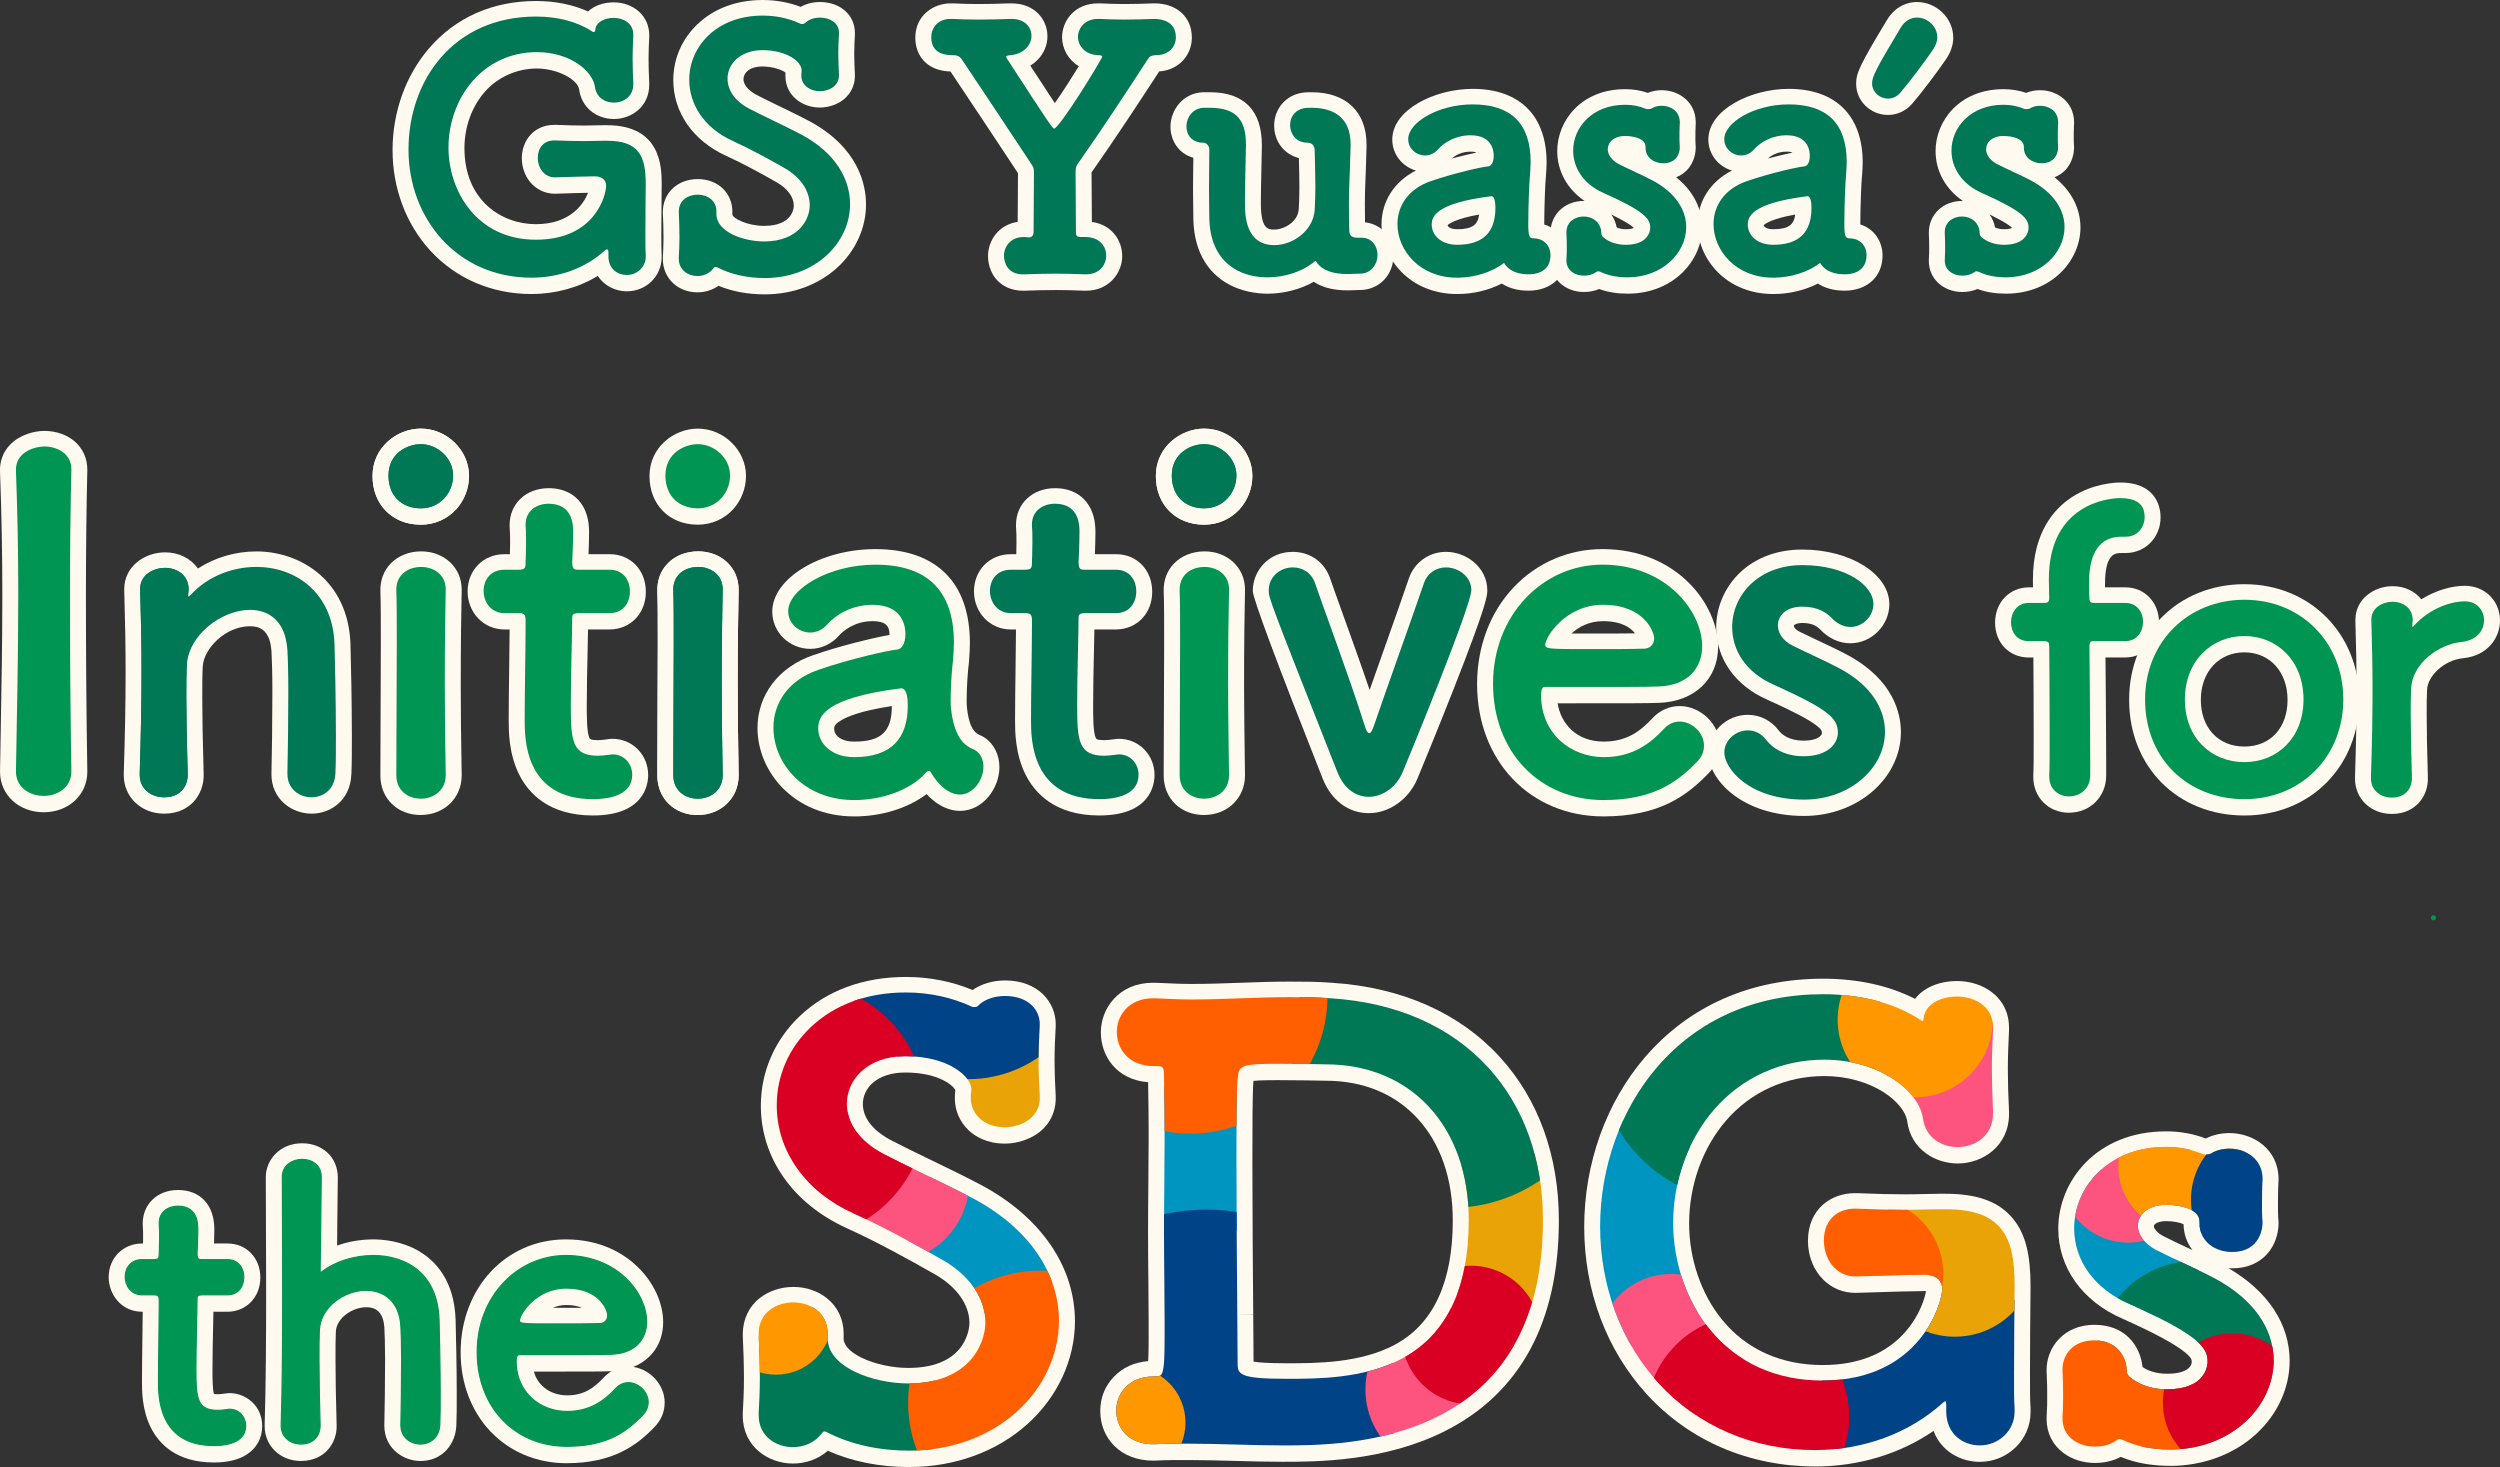
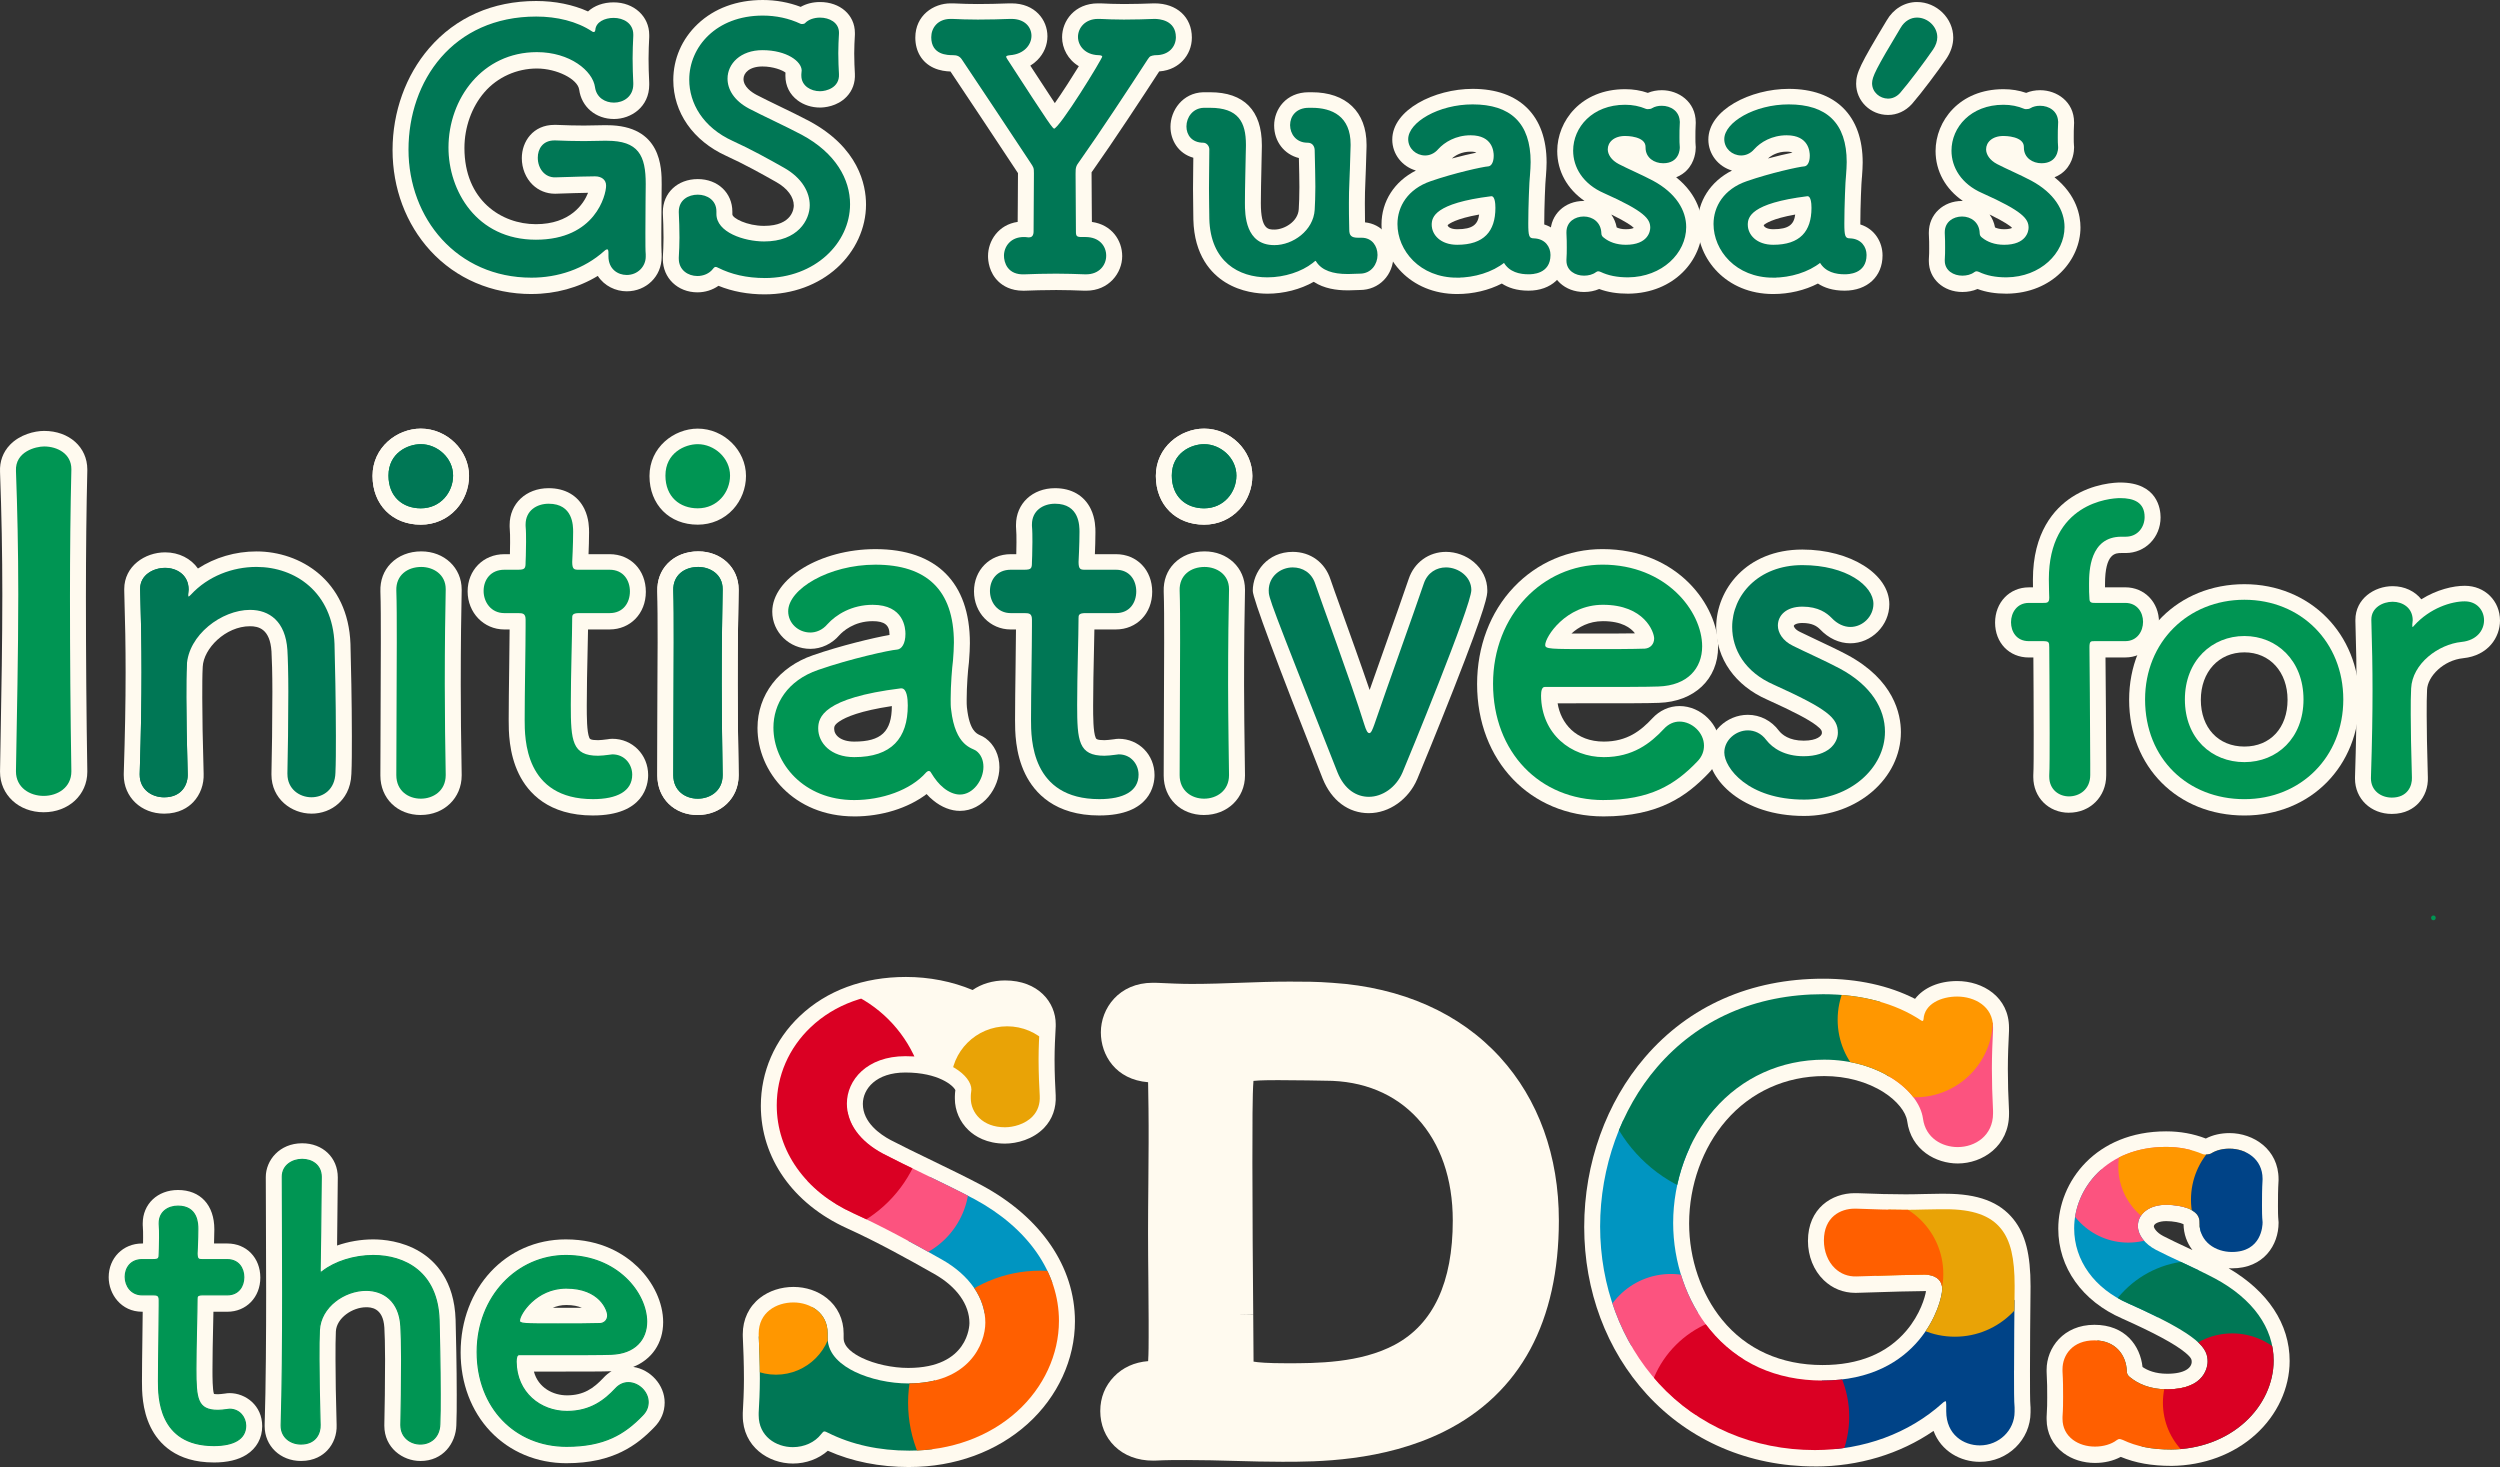
<svg xmlns="http://www.w3.org/2000/svg" id="_レイヤー_" data-name="&amp;lt;レイヤー&amp;gt;" viewBox="0 0 1567.6 919.89">
  <rect x="0" y="0" width="1567.6" height="919.89" fill="#333333" stroke="none" />
  <defs>
    <style>
      .cls-1 {
        stroke: #075;
      }

      .cls-1, .cls-2 {
        fill: #075;
      }

      .cls-1, .cls-3 {
        stroke-miterlimit: 10;
      }

      .cls-4 {
        fill: #ff5f00;
      }

      .cls-4, .cls-5, .cls-6, .cls-7, .cls-8, .cls-2, .cls-9, .cls-10, .cls-11, .cls-12, .cls-13, .cls-14 {
        stroke-width: 0px;
      }

      .cls-5 {
        fill: #da0023;
      }

      .cls-15 {
        clip-path: url(#clippath);
      }

      .cls-6 {
        fill: none;
      }

      .cls-7 {
        fill: #fc537f;
      }

      .cls-8 {
        fill: #fffaef;
      }

      .cls-9 {
        fill: #075;
      }

      .cls-16 {
        clip-path: url(#clippath-1);
      }

      .cls-17 {
        clip-path: url(#clippath-3);
      }

      .cls-18 {
        clip-path: url(#clippath-2);
      }

      .cls-10 {
        fill: #e9a306;
      }

      .cls-11 {
        fill: #004387;
      }

      .cls-12 {
        fill: #0095c1;
      }

      .cls-13, .cls-3 {
        fill: #009553;
      }

      .cls-14 {
        fill: #ff9700;
      }

      .cls-3 {
        stroke: #009553;
        stroke-width: .75px;
      }
    </style>
    <clipPath id="clippath">
      <path class="cls-6" d="M1388.78,801.61c-6.01-3.2-13.48-6.7-20.7-10.09-6.05-2.83-11.76-5.51-16.22-7.82-6.98-3.64-11.31-9.37-11.31-14.97,0-7.82,7.26-13.28,17.66-13.28,2.14,0,20.94.3,20.94,10.72v.73c0,11.91,10.23,18.14,20.34,18.14,18.7,0,19.24-16.61,19.24-18.51v-.21c-.37-3.55-.37-7.19-.37-10.39,0-5,0-10.17.36-16.32v-.48c0-12.4-10.41-18.88-20.7-18.88-4.41,0-8.33.99-11.38,2.91-.52.35-1.78.75-3.6.75-.36,0-1.33,0-1.63-.15l-.13-.06c-7.27-3.06-14.82-4.54-23.09-4.54-37.42,0-57.61,26.29-57.61,51.03,0,20.25,12.76,37.89,34.11,47.2,45.91,20.49,49.56,28.34,49.56,36.47,0,1.77-.71,17.3-25.33,17.3-11.4,0-18.7-3.93-22.82-7.22l-.15-.11c-1.68-1.12-2.37-2.31-2.37-4.19-.31-9.54-6.72-19.18-20.34-19.18s-19.97,9.13-19.97,18.14v1.22c.37,6.15.37,10.91.37,15.95,0,3.56,0,7.6-.36,12.64v1.25c0,5.42,2.26,9.97,6.54,13.17,3.67,2.74,8.57,4.25,13.8,4.25s10.29-1.47,13.63-4.04c.91-.61,1.23-.71,1.71-.71s.85.12,1.6.39c.18.06.36.13.55.19,8.6,4.09,18.26,6,30.4,6,17.73-.18,34.12-6.26,46.12-17.12,11.46-10.36,18.04-24.46,18.04-38.67,0-20.46-13.1-38.75-36.9-51.52Z" />
    </clipPath>
    <clipPath id="clippath-1">
      <path class="cls-6" d="M611.05,751.92c-9.25-4.92-20.66-10.44-31.69-15.79-9.57-4.63-18.6-9.01-25.67-12.71-14.61-7.79-22.66-18.95-22.66-31.42,0-14.77,12.59-29.72,36.66-29.72,26.66,0,41.41,12.38,41.41,20.94,0,.37-.07.9-.15,1.45-.1.77-.22,1.65-.22,2.57v1.46c0,9.02,7.36,18.15,21.43,18.15,5.01,0,12.55-1.79,17.33-6.83,3.24-3.41,4.74-7.75,4.47-12.9-.31-5.58-.73-14.02-.73-22.9,0-7.36.37-14.34.73-21.08v-1.21c0-8.39-6.82-17.41-21.8-17.41-7.08,0-13.53,2.44-17.18,6.45-.19.19-1.02.49-1.82.49-.91,0-1.36,0-1.68-.17-12.46-5.87-26.79-8.97-41.44-8.97-24.03,0-44.66,7.52-59.66,21.76-13.76,13.06-21.33,30.46-21.33,49,0,28.7,17.94,53.99,47.98,67.65,19.36,8.77,39.96,20.18,55.73,29.15,17.21,9.74,27.08,24.13,27.08,39.48,0,13.18-10.11,38.12-48.35,38.12-11.5,0-24.02-2.74-33.48-7.33-7.78-3.77-17.05-10.53-17.05-21.29v-2.93c0-12.63-10.79-19.24-21.44-19.24s-21.8,6.14-21.8,19.61v.83c.33,7.03.73,17.48.73,27.31,0,8.05-.42,16.09-.73,21.43v1.58c0,13.11,10.78,19.97,21.43,19.97,7.19,0,13.81-3.03,17.73-8.13.9-1.2,1.52-1.73,2-1.73.57,0,.99.19,2.36.88,14.84,7.42,31.99,11.18,50.98,11.18,26.02,0,50-8.72,67.52-24.56,16.69-15.08,26.26-35.79,26.26-56.8,0-30.35-19.31-58.18-52.98-76.36Z" />
    </clipPath>
    <clipPath id="clippath-2">
-       <path class="cls-6" d="M933.19,669.41c-23.47-25.75-57.51-40.76-98.41-43.42-9.21-.74-17.8-.74-26.11-.74-10.63,0-20.86.37-30.76.73-9.86.36-20.06.73-30.62.73-7.03,0-14.4-.34-22.19-.69l-2.29-.04c-14.79,0-22.53,10.6-22.53,21.07s7.19,21.43,23.26,21.43h1.82c3.71,0,4.51.51,4.51,5.97,0,2.92.06,6.53.14,10.72.1,5.72.23,12.84.23,20.69v10.23c0,8.06-.08,16.71-.17,25.88-.09,9.89-.19,20.12-.19,30.39s.1,20.56.2,30.4c.09,8.82.17,17.15.17,24.77v10.6c0,12.07-.23,19.24-1.43,22.54-.76,2.09-1.55,2.43-5.63,2.43-7.15,0-13.18,2.33-17.43,6.75-3.76,3.91-5.83,9.12-5.83,14.68s2.12,11.1,5.98,14.85c4.37,4.26,10.62,6.41,18.12,6.21,6.89-.36,13.54-.36,19.98-.36,10.61,0,20.74.28,30.53.55,9.7.27,19.72.55,30.12.55,19.61,0,60.4,0,96.37-17.89,44.1-21.94,66.46-63.45,66.46-123.39,0-37.97-11.86-71.05-34.29-95.66ZM920.96,765.07c0,42.69-13.97,71.84-41.52,86.64-23.94,12.86-53.22,12.86-72.59,12.86-30.81,0-30.81-3.03-30.81-10.35,0-5.03-.09-16.22-.21-30.39-.22-26.88-.52-63.69-.52-94.93,0-23.68,0-44.12.72-52.39.92-8.22,1.06-9.48,25.35-9.48,13.7,0,29.75.36,29.96.36,53.62,0,89.64,39.25,89.64,97.67Z" />
-     </clipPath>
+       </clipPath>
    <clipPath id="clippath-3">
      <path class="cls-6" d="M1262.9,859.33c0-16.02.2-35.77.3-46.37.04-3.56.06-5.95.06-6.61,0-17.64-2.54-28.36-8.49-35.82-6.69-8.38-17.77-12.29-34.87-12.29h-3.65c-2.97,0-6.16.08-9.54.17-3.76.1-7.64.2-11.66.2-8.85,0-19.27-.25-31.06-.73h-1.09c-8.88,0-19.24,5.23-19.24,19.97,0,6.83,2.49,13.15,6.82,17.34,3.69,3.57,8.38,5.36,13.59,5.19,19.91-.72,38.68-1.1,42.31-1.1h.73c5.18,0,10.71,2.34,10.71,8.89,0,8.93-13.83,57.49-75.02,57.49-29.1,0-53.53-11.06-70.65-31.99-14.62-17.88-23.01-42.22-23.01-66.79,0-26.32,9.32-52.21,25.57-71.03,17.48-20.24,42.05-31.39,69.18-31.39,33.92,0,59.39,19.1,61.89,36.93,1.65,12.35,12.13,17.88,21.78,17.88,11.01,0,22.16-7.24,22.16-21.07v-1.57c-.49-9.59-.73-18.53-.73-26.57,0-8.49.38-17.03.73-24.48v-1.46c0-13.22-11.68-19.24-22.53-19.24-9.78,0-20.52,4.46-21.06,14.26-.13.67-.35,1.08-.49,1.08-.2,0-.62-.12-.82-.22l-.22-.16c-16.12-10.75-37.36-16.43-61.44-16.43-42.38,0-78.39,15.84-104.15,45.8-22.67,26.37-35.67,62.77-35.67,99.86s13.04,72.39,36.71,98.27c24.73,27.03,59.53,41.91,97.98,41.91,30.49,0,58.88-10.44,79.94-29.4l.08-.07c.91-.91,1.7-1.14,2.03-1.2.11.25.28.89.28,2.3v4.02c0,14.73,10.92,21.43,21.07,21.43,12.02,0,21.8-9.45,21.8-21.07v-2.79c-.36-3.17-.36-12.43-.36-23.16Z" />
    </clipPath>
  </defs>
  <g>
    <g>
      <path class="cls-8" d="M333.27,184.37c-24.86,0-47.4-9.67-63.47-27.24-15.25-16.67-23.65-39.06-23.65-63.05s8.33-46.86,22.85-63.75C285.7,10.9,308.95.63,336.22.63c11.86,0,23.08,2.29,32.49,6.55,3.86-3.56,9.52-5.7,16.06-5.7,12.72,0,22.32,8.78,22.32,20.42v1.32c-.22,4.37-.42,9.03-.42,13.67s.13,9.38.41,14.88v.25s.01,1.12.01,1.12c0,13.95-11.39,21.48-22.11,21.48-11.4,0-20.36-7.57-21.81-18.4-.93-6.66-14.08-13.26-26.53-13.26s-24.62,5.3-32.92,14.91c-7.95,9.21-12.51,21.95-12.51,34.95,0,32.81,23.22,47.75,44.8,47.75s29.99-12.7,32.73-19.68c-4.6.09-12.29.28-20.11.57-.27,0-.5.01-.74.01-5.23,0-10.18-2-13.92-5.62-4.31-4.17-6.78-10.26-6.78-16.71,0-10.36,7.01-20.84,20.42-20.84h1.05c6.59.28,12.49.42,17.53.42,2.2,0,4.38-.06,6.49-.11,2.01-.05,3.91-.1,5.75-.1h2.11c34.35,0,34.35,26.95,34.35,37.09,0,.39-.01,1.8-.04,3.91-.06,6.14-.18,17.51-.18,26.7,0,4.88,0,10.96.15,12.35l.05.51v.57s0,1.53,0,1.53c0,12.06-9.62,21.49-21.9,21.49-6.89,0-14.06-3.33-18.13-9.66-12.12,7.38-26.49,11.35-41.6,11.35Z" />
      <path class="cls-8" d="M404.9,115.61c0-17.16-3.98-27.09-24.35-27.09h-2.11c-1.71,0-3.54.05-5.49.1-2.17.06-4.42.11-6.75.11-5.17,0-11.2-.14-17.94-.42h-.63c-7.69,0-10.42,5.84-10.42,10.84,0,3.76,1.36,7.23,3.73,9.52,1.99,1.93,4.54,2.89,7.34,2.8,11.48-.42,22.35-.63,24.47-.63h.42c3.18,0,6.89,1.53,6.89,5.83,0,5.27-8.12,33.9-44.04,33.9s-54.8-29.05-54.8-57.75c0-15.37,5.45-30.49,14.94-41.49,10.23-11.85,24.61-18.37,40.49-18.37s34.6,8.82,36.44,21.94c.89,6.72,6.62,9.72,11.89,9.72,8.32,0,12.11-5.95,12.11-11.48v-.87c-.28-5.67-.42-10.7-.42-15.38s.21-9.64.42-14.14v-.84c0-7.16-6.39-10.42-12.32-10.42-5.53,0-11.25,2.63-11.47,7.59-.1.58-.35,1.27-.98,1.27-.33,0-.82-.19-.99-.34-9.06-6.04-21.53-9.37-35.1-9.37-24.27,0-44.9,9.06-59.64,26.21-12.99,15.11-20.44,35.97-20.44,57.23s7.47,41.48,21.03,56.3c14.15,15.47,34.07,23.99,56.09,23.99,17.44,0,33.67-5.97,45.73-16.82.88-.88,1.67-.91,1.76-.91.19,0,.77,0,.77,2.03v2.32c0,8.03,5.95,11.69,11.48,11.69,6.67,0,11.9-5.04,11.9-11.48v-1.53c-.21-1.87-.21-7.24-.21-13.45,0-9.26.11-20.67.18-26.8.02-2.05.03-3.43.03-3.81Z" />
      <path class="cls-8" d="M479.54,184.58c-10.55,0-20.29-1.8-29.03-5.37-3.72,2.62-8.35,4.1-13.19,4.1-12.36,0-21.69-8.96-21.69-20.84v-1.14l.02-.29c.17-2.97.4-7.43.4-11.87,0-5.56-.22-11.4-.41-15.33v-.23s-.01-.68-.01-.68c0-11.97,9.21-20.64,21.9-20.64s21.69,8.78,21.69,20.42v1.69c0,2.38,9.21,7.23,19.89,7.23,18.1,0,18.63-11.42,18.63-12.72,0-5.42-3.98-10.78-10.92-14.71-8.95-5.08-20.6-11.54-31.45-16.46-20.78-9.45-33.19-27.22-33.19-47.56,0-13.29,5.41-25.74,15.22-35.05,10.43-9.9,24.56-15.13,40.87-15.13,8.25,0,16.39,1.48,23.78,4.31,3.46-1.97,7.64-3.04,12.1-3.04,12.69,0,21.9,8.14,21.9,19.36v1.16c-.22,3.87-.42,7.8-.42,11.72,0,4.79.22,9.31.41,12.71.29,5.57-1.48,10.53-5.12,14.37-6.03,6.35-14.35,6.84-16.76,6.84-5.18,0-10.16-1.59-14.01-4.48-4.95-3.7-7.67-9.14-7.67-15.31v-.84c0-.47.02-.91.05-1.3-1.97-1.54-7.7-3.82-14.46-3.82-8.16,0-11.87,4.08-11.87,7.86,0,4.86,5.11,8.32,8.16,9.94,3.89,2.04,9.03,4.53,14.48,7.17,6.47,3.13,13.15,6.37,18.65,9.29,30.93,16.7,35.54,39.95,35.54,52.33,0,14.76-6.65,29.24-18.23,39.71-11.83,10.7-27.9,16.59-45.24,16.59Z" />
      <path class="cls-8" d="M502.78,84.78c-5.34-2.84-11.93-6.03-18.31-9.12-5.52-2.67-10.74-5.2-14.83-7.34-8.68-4.63-13.45-11.29-13.45-18.77,0-8.88,7.51-17.86,21.87-17.86,11.64,0,24.62,5.26,24.62,12.8,0,.27-.04.59-.09.93-.06.42-.12.91-.12,1.39v.84c0,6.43,5.88,9.79,11.69,9.79,2.75,0,6.9-.98,9.51-3.73,1.73-1.83,2.54-4.16,2.39-6.93-.2-3.54-.42-8.24-.42-13.27,0-4.2.21-8.26.42-12.24v-.63c0-6.43-6.17-9.36-11.9-9.36-3.9,0-7.43,1.32-9.43,3.52-.28.28-.94.49-1.55.49s-.94,0-1.27-.16c-7.11-3.35-15.28-5.11-23.64-5.11-13.7,0-25.45,4.28-33.98,12.38-7.81,7.41-12.11,17.28-12.11,27.8,0,16.3,10.21,30.67,27.31,38.45,11.22,5.08,23.13,11.68,32.25,16.87,10.17,5.75,16,14.29,16,23.42,0,7.86-5.98,22.72-28.63,22.72-12.06,0-29.89-5.48-29.89-17.23v-1.69c0-7.16-6.06-10.42-11.69-10.42-5.92,0-11.9,3.29-11.9,10.63v.45c.19,4.04.42,10.06.42,15.81,0,4.72-.24,9.35-.42,12.45v.84c0,7.12,5.88,10.84,11.69,10.84,3.94,0,7.56-1.65,9.69-4.42.69-.92,1.17-1.28,1.71-1.28s.86.17,1.68.58c8.47,4.24,18.28,6.38,29.14,6.38,14.86,0,28.55-4.97,38.54-14.01,9.49-8.58,14.94-20.35,14.94-32.29,0-10.15-3.93-29.29-30.24-43.5Z" />
      <path class="cls-8" d="M641.51,182.29c-7.72,0-12.6-3.08-15.35-5.67-5.99-5.64-6.63-13.11-6.63-16.05,0-9.57,6.49-19.69,18.59-21.43.02-3.58.05-7.19.08-10.92.05-6.14.11-12.47.11-19.15,0-.2,0-.37,0-.52-.13-.19-.55-.83-.55-.83-13.8-20.91-31.05-46.88-41.78-62.89-2.64-.08-6.68-.48-10.64-2.32-7.24-3.37-11.4-10.27-11.4-18.92,0-13.95,11.39-21.48,22.11-21.48h1.53c5.81.29,10.9.42,15.57.42,5.75,0,12.44-.14,19.87-.42h.18s1.04,0,1.04,0c14.8,0,22.54,10.38,22.54,20.63,0,5.54-2.23,10.84-6.29,14.92-1.34,1.35-2.83,2.52-4.45,3.5,6.41,9.88,11.64,17.9,15.37,23.51,2.12-3.05,4.75-6.95,7.87-11.78,2.76-4.27,5.21-8.16,7.19-11.39-6.88-4.09-10.5-11.3-10.5-18.13,0-10.31,7.9-21.26,22.53-21.26h1.53c4.02.2,9.33.42,14.72.42,6.74,0,13.6-.22,18.82-.42h.19s.19,0,.19,0c13.99,0,23.39,8.63,23.39,21.48,0,5.51-2.07,10.69-5.83,14.6-2.68,2.79-7.34,6.07-14.65,6.59-9.73,15.02-29.19,44.61-41.6,62.13l-.16.22c-.29.39-.5.67-.64.88-.01.46-.01,1.03-.01,1.28,0,4.29.04,9.41.09,14.95v.13c.04,4.61.08,9.66.11,14.79,12.5,1.72,19.01,11.63,19.01,21.42,0,10.66-8.43,21.69-22.53,21.69h-1.23c-5.34-.21-11.61-.42-17.56-.42-8.03,0-15.39.26-19.12.41-.58.03-1.14.05-1.7.05Z" />
      <path class="cls-8" d="M723.94,12.11h0c-5.3.2-12.27.42-19.19.42-5.6,0-11.05-.23-15.2-.42h-1.06c-8.23,0-12.53,5.67-12.53,11.26s4.44,11.26,12.95,11.48c1.08,0,2.24.26,2.25.92-.71,3.16-27.16,44.93-30.11,45.15-1.02,0-4.59-5.28-29.36-43.49-.67-.9-.74-1.42-.74-1.6,0-.57.81-.77,2.49-.98,8.76-.66,13.34-6.59,13.34-12.11s-3.87-10.63-12.53-10.63h-.86c-7.56.28-14.37.42-20.24.42-4.82,0-10.06-.14-16.04-.42h-1.06c-8.32,0-12.11,5.95-12.11,11.48,0,11.26,10.38,11.26,13.8,11.26,2.47,0,4.05.76,5.28,2.52,10.62,15.83,28.73,43.08,43.06,64.8l.17.25c1.92,2.87,2.07,3.1,2.07,6.65,0,6.74-.06,13.09-.11,19.24-.05,5.88-.1,11.43-.1,17.06,0,2.47-.97,3.72-2.88,3.72h-.37s-2.16-.21-2.16-.21h-.84c-8.09,0-12.32,5.88-12.32,11.69,0,1.29.25,5.72,3.49,8.78,2.07,1.96,4.93,2.94,8.49,2.94.39,0,.8-.01,1.21-.04,3.78-.16,11.35-.42,19.61-.42,6.13,0,12.5.21,17.94.42h.84c8.14,0,12.53-6.02,12.53-11.69s-4.01-11.69-12.95-11.69h-2.74c-2.84,0-3.3-.78-3.3-3.3,0-7.21-.06-14.61-.12-21.14-.05-5.63-.09-10.82-.09-15.17,0-4.1.15-4.81,2.65-8.15,12.9-18.2,33.54-49.66,42.65-63.76,1.27-1.99,1.91-2.09,4.06-2.44l.37-.07h.63c8.61,0,12.53-5.84,12.53-11.26,0-10.65-10.23-11.48-13.39-11.48Z" />
      <path class="cls-8" d="M794.66,184.15c-5.54,0-16.32-.92-26.28-7.09-8.87-5.5-19.56-16.81-20.1-39.46v-.24c0-1.73-.04-3.92-.08-6.43v-.1c-.06-3.68-.13-7.86-.13-12.47,0-4,.05-8.26.11-12.38.03-2.36.06-4.74.08-7.07-9.43-2.61-14.33-11.04-14.33-19.39,0-10.33,7.67-21.27,20.5-21.68h.32s4.03,0,4.03,0c21.23,0,32.45,11.44,32.45,33.08v1.02c-.07,3.87-.16,8.04-.25,12.22v.19c-.19,8.4-.38,17.09-.38,23.08,0,16.52,4.71,16.52,8.5,16.52,6.04,0,14.77-4.85,15.27-12.75.2-3.53.4-8.02.4-13.9,0-4.67-.14-10.59-.3-17.44l-.02-.77c-9.13-2.26-15.51-10.29-15.51-20.41s7.45-20.84,21.69-20.84h1.9c21.51,0,34.35,12.29,34.35,32.87v1.11c-.3,11.36-.55,17.66-.74,22.26-.21,5.13-.32,7.96-.32,13.36,0,2.91,0,6.66.1,11.98,10.31,1.05,17.84,9.61,17.84,20.73,0,12.36-9.05,21.69-21.05,21.69-1.07,0-2.1.05-3.18.1-1.16.06-2.32.11-3.57.11h-1.27c-6.48,0-14.51-1.08-20.93-5.35-8.32,4.74-18.77,7.46-29.1,7.46Z" />
      <path class="cls-8" d="M853.76,149.3h-2.32c-3.99,0-5.41-1.31-5.41-5-.21-8.01-.21-13.13-.21-16.87,0-5.6.12-8.5.33-13.75.18-4.57.43-10.84.73-22.13v-.84c0-10.43-4.22-22.87-24.35-22.87h-1.9c-8.07,0-11.69,5.45-11.69,10.84s3.72,11.05,10.84,11.05h.21c3.01,0,4.35,2.4,4.35,4.79l.12,5.11c.16,6.92.3,12.9.3,17.68,0,6.12-.21,10.78-.42,14.53-.68,10.68-10.99,22.12-25.25,22.12-16.58,0-18.5-15.13-18.5-26.52,0-6.07.19-14.83.38-23.29.09-4.24.19-8.46.26-12.38v-.84c0-16.18-6.71-23.08-22.45-23.08h-4.03c-7.03.23-10.83,6.19-10.83,11.69,0,4.71,2.78,10.21,10.63,10.21,1.76,0,3.72,1.77,3.72,4.14,0,3.9-.05,8.14-.11,12.24-.05,4.1-.11,8.34-.11,12.25,0,4.5.07,8.65.13,12.31.04,2.63.08,4.9.08,6.7.81,34.14,28.05,36.79,36.38,36.79,10.42,0,21.3-3.44,28.38-8.97.25-.2.48-.39.68-.56.45-.37.95-.79,1.12-.81.14,0,.22,0,.42.4,3.2,5.2,9.73,7.84,19.42,7.84h1.27c1.02,0,2.03-.05,3.09-.1,1.16-.06,2.35-.11,3.66-.11,7.26,0,11.05-5.88,11.05-11.69,0-5.22-3.13-10.84-10-10.84Z" />
      <path class="cls-8" d="M913.7,184.37c-29.69,0-47.44-22.19-47.44-43.64,0-14.52,8.12-27,21.57-33.8-8.56-2.46-14.82-10.23-14.82-19.39,0-18.75,26.56-31.82,50.39-31.82,29.48,0,46.38,16.83,46.38,46.17,0,2.72-.2,5.45-.4,8.33l-.07.96-.04.3c-.3,2.31-.97,18.13-.97,28.83,0,.15,0,.29,0,.43,9.17,2.85,13.93,11.25,13.93,19.41,0,13.22-9.56,22.11-23.8,22.11-7.4,0-12.8-1.88-16.72-4.47-8.2,4.23-18.02,6.58-28.03,6.58ZM907.74,141.15c0,1.04,1.9,2.59,5.96,2.59,9.89,0,13.02-3.1,13.78-9.21-14.55,2.58-18.79,5.73-19.74,6.62h0ZM922.15,95.08c-5.86,0-9.73,2.49-11.77,4.3,5.77-1.55,11.19-2.82,15.35-3.67-.64-.38-1.73-.63-3.58-.63Z" />
      <path class="cls-8" d="M961.83,149.73c-2.99,0-3.51-1.41-3.51-9.42,0-10.31.64-27.01,1.05-30.15l.05-.65c.19-2.7.38-5.25.38-7.62,0-24-12.24-36.17-36.38-36.17-20.38,0-40.39,10.81-40.39,21.82,0,5.63,4.77,10.21,10.63,10.21,3.07,0,6.05-1.45,8.18-3.96,2.37-2.62,9.08-8.7,20.31-8.7,3.4,0,14.49.92,14.49,12.8,0,3.79-1.35,6.48-3.33,6.68-3.32.21-21.36,4.15-36.22,9.31-13.03,4.47-20.81,14.51-20.81,26.86,0,16.53,14,33.64,37.44,33.64,11,0,21.94-3.45,29.41-9.25,2.87,4.74,8.02,7.14,15.34,7.14,8.77,0,13.8-4.41,13.8-12.11,0-5.02-3.22-10.19-10.42-10.42ZM937.69,130.6c0,15.57-7.85,23.14-23.98,23.14-10.48,0-15.96-6.33-15.96-12.59,0-3.62,0-13.22,37.31-17.86h.18c1.56,0,2.46,2.66,2.46,7.31Z" />
      <path class="cls-8" d="M1020.93,184.15c-6.95,0-12.82-.94-18.18-2.94-2.83,1.23-6.08,1.88-9.48,1.88-12,0-21.05-8.33-21.05-19.36v-.99l.03-.35c.19-2.62.19-4.68.19-6.68,0-2.89,0-5.39-.19-8.67l-.02-.29v-.95c0-11.3,8.96-19.8,20.84-19.8.17,0,.33,0,.5,0-10.84-7.44-17.12-18.66-17.12-31.3,0-18.8,14.92-38.78,42.58-38.78,5.03,0,9.71.76,14.23,2.32,2.64-1.11,5.62-1.68,8.78-1.68,10.31,0,21.26,7.08,21.26,20.21v.55s-.02.27-.02.27c-.19,3.28-.19,6-.19,8.88,0,1.71,0,3.49.16,5.08l.05.48v.49c0,2.02-.4,9.04-5.77,14.42-1.46,1.46-3.58,3.09-6.51,4.22,13.93,11.17,16.29,24.04,16.29,31.46,0,20.19-17.31,41.24-46.28,41.53h-.05s-.05,0-.05,0ZM1013.74,142.62c1.33.62,3.18,1.12,5.71,1.12,2.85,0,4.37-.5,5.01-.83-1.19-1.24-4.57-3.76-14.14-8.41,1.67,2.35,2.85,5.09,3.42,8.12Z" />
      <path class="cls-8" d="M1036.36,113.48c-3.47-1.85-7.78-3.87-11.96-5.83-3.49-1.63-6.78-3.18-9.36-4.52-4.33-2.26-6.91-5.72-6.91-9.27,0-4.03,3.41-8.36,10.9-8.36,1.31,0,12.8.19,12.8,6.89v.42c0,6.43,5.56,9.79,11.05,9.79,10.13,0,10.42-8.98,10.42-10.05-.21-2.09-.21-4.2-.21-6.07,0-2.9,0-5.9.21-9.47v-.24c0-4.92-3.52-10.21-11.26-10.21-2.41,0-4.55.54-6.19,1.56-.51.34-1.45.55-2.47.55-.35,0-.94,0-1.28-.17-4.11-1.73-8.39-2.57-13.07-2.57-21.16,0-32.58,14.83-32.58,28.78,0,11.41,7.21,21.37,19.29,26.63,24.7,11.02,29.04,15.78,29.04,21.71,0,1.09-.43,10.69-15.33,10.69-6.79,0-11.15-2.35-13.65-4.35-1.16-.77-1.68-1.69-1.68-2.98-.23-7.19-5.72-10.4-11.05-10.4s-10.84,3.06-10.84,9.79v.66c.21,3.57.21,6.33.21,9.26,0,2.07,0,4.41-.21,7.39v.63c0,6.43,5.73,9.36,11.05,9.36,2.94,0,5.67-.81,7.45-2.19.58-.39.91-.55,1.41-.55.41,0,.72.11,1.15.26l.33.11c4.89,2.34,10.39,3.43,17.32,3.43,22.77-.23,36.38-16.21,36.38-31.53,0-6.69-2.72-19.37-20.95-29.15Z" />
      <path class="cls-8" d="M1111.89,184.37c-29.69,0-47.44-22.19-47.44-43.64,0-14.52,8.12-27,21.58-33.8-8.56-2.46-14.82-10.23-14.82-19.39,0-18.75,26.56-31.82,50.39-31.82,29.48,0,46.38,16.83,46.38,46.17,0,2.73-.2,5.46-.4,8.35l-.07.94-.04.3c-.3,2.31-.97,18.13-.97,28.83,0,.15,0,.29,0,.43,9.17,2.85,13.93,11.25,13.93,19.41,0,13.22-9.56,22.11-23.8,22.11-7.4,0-12.8-1.88-16.72-4.47-8.2,4.23-18.02,6.58-28.03,6.58ZM1105.93,141.15c0,1.04,1.9,2.59,5.96,2.59,9.89,0,13.02-3.1,13.78-9.21-14.55,2.58-18.79,5.73-19.74,6.62h0ZM1120.34,95.08c-5.86,0-9.73,2.49-11.77,4.3,5.77-1.55,11.19-2.82,15.35-3.67-.64-.38-1.73-.63-3.58-.63Z" />
      <path class="cls-8" d="M1160.02,149.73c-2.99,0-3.51-1.41-3.51-9.42,0-10.31.64-27.01,1.05-30.15l.05-.63c.19-2.71.38-5.26.38-7.63,0-24-12.24-36.17-36.38-36.17-20.38,0-40.39,10.81-40.39,21.82,0,5.63,4.77,10.21,10.63,10.21,3.07,0,6.05-1.45,8.18-3.96,2.37-2.62,9.08-8.7,20.31-8.7,3.4,0,14.49.92,14.49,12.8,0,3.79-1.35,6.48-3.33,6.68-3.32.21-21.36,4.15-36.22,9.31-13.03,4.47-20.81,14.51-20.81,26.86,0,16.53,14,33.64,37.44,33.64,11,0,21.94-3.45,29.41-9.25,2.87,4.74,8.02,7.14,15.34,7.14,8.77,0,13.8-4.41,13.8-12.11,0-5.02-3.22-10.19-10.42-10.42ZM1135.88,130.6c0,15.57-7.85,23.14-23.98,23.14-10.48,0-15.96-6.33-15.96-12.59,0-3.62,0-13.22,37.31-17.86h.18c1.56,0,2.46,2.66,2.46,7.31Z" />
      <path class="cls-8" d="M1183.87,72.08c-11.03,0-20-8.78-20-19.58,0-6.82,2.51-12.02,19.18-39.73,4.16-7.21,11.24-11.5,18.97-11.5,12.33,0,22.74,10.22,22.74,22.32,0,4.43-1.49,9-4.3,13.21l-.07.1c-5.44,7.95-15.34,21.17-21.42,28.18l-.16.18c-4,4.4-9.31,6.82-14.95,6.82Z" />
      <path class="cls-8" d="M1202.02,11.27c-4.19,0-7.96,2.4-10.35,6.57-15.59,25.91-17.8,30.67-17.8,34.66,0,4.6,3.82,9.58,10,9.58,2.83,0,5.44-1.22,7.55-3.55,5.76-6.65,15.54-19.71,20.72-27.28,1.71-2.57,2.62-5.22,2.62-7.67,0-6.56-5.95-12.32-12.74-12.32Z" />
      <path class="cls-8" d="M1258.17,184.15c-6.95,0-12.82-.94-18.18-2.94-2.83,1.23-6.08,1.88-9.48,1.88-12,0-21.05-8.33-21.05-19.36v-.99l.02-.35c.19-2.62.19-4.68.19-6.68,0-2.89,0-5.39-.19-8.67l-.02-.29v-.95c0-11.3,8.96-19.8,20.84-19.8.17,0,.33,0,.5,0-10.84-7.44-17.12-18.66-17.12-31.3,0-18.8,14.92-38.78,42.58-38.78,5.03,0,9.71.76,14.23,2.32,2.64-1.11,5.62-1.68,8.78-1.68,10.31,0,21.26,7.08,21.26,20.21v.55s-.02.27-.02.27c-.19,3.28-.19,6-.19,8.88,0,1.71,0,3.49.16,5.07l.05.49v.49c0,2.02-.4,9.04-5.77,14.42-1.46,1.46-3.58,3.09-6.51,4.22,13.93,11.17,16.29,24.04,16.29,31.46,0,20.19-17.31,41.24-46.28,41.53h-.05s-.05,0-.05,0ZM1250.97,142.62c1.33.62,3.18,1.12,5.71,1.12,2.85,0,4.37-.5,5.01-.83-1.19-1.24-4.57-3.76-14.14-8.41,1.67,2.35,2.85,5.09,3.42,8.12Z" />
      <path class="cls-8" d="M1273.59,113.48c-3.47-1.85-7.78-3.87-11.96-5.83-3.49-1.63-6.78-3.18-9.36-4.52-4.33-2.26-6.91-5.72-6.91-9.27,0-4.03,3.41-8.36,10.9-8.36,1.31,0,12.8.19,12.8,6.89v.42c0,6.43,5.56,9.79,11.05,9.79,10.13,0,10.42-8.98,10.42-10.05-.21-2.09-.21-4.2-.21-6.07,0-2.9,0-5.9.21-9.47v-.24c0-4.92-3.52-10.21-11.26-10.21-2.41,0-4.55.54-6.19,1.56-.51.34-1.45.55-2.47.55-.35,0-.94,0-1.28-.17-4.11-1.73-8.39-2.57-13.07-2.57-21.16,0-32.58,14.83-32.58,28.78,0,11.41,7.21,21.37,19.29,26.63,24.7,11.02,29.04,15.78,29.04,21.71,0,1.09-.43,10.69-15.33,10.69-6.79,0-11.15-2.35-13.65-4.35-1.16-.77-1.68-1.69-1.68-2.98-.23-7.19-5.72-10.4-11.05-10.4s-10.84,3.06-10.84,9.79v.66c.21,3.57.21,6.33.21,9.26,0,2.07,0,4.41-.21,7.39v.63c0,6.43,5.73,9.36,11.05,9.36,2.94,0,5.67-.81,7.45-2.19.58-.39.91-.55,1.41-.55.41,0,.72.11,1.15.26l.33.11c4.89,2.34,10.39,3.43,17.32,3.43,22.77-.23,36.38-16.21,36.38-31.53,0-6.69-2.72-19.37-20.95-29.15Z" />
    </g>
    <path class="cls-8" d="M1361.53,919.16c-12.34,0-22.51-1.8-31.72-5.64-4.61,2.48-10.21,3.81-16.16,3.81-7.37,0-14.4-2.21-19.78-6.24-6.81-5.08-10.56-12.6-10.56-21.18v-1.63s.03-.34.03-.34c.34-4.68.34-8.53.34-11.92,0-4.89,0-9.51-.35-15.36l-.02-.57v-1.24c0-13.64,10.5-28.14,29.97-28.14s28.74,13.29,30.17,26.45c3.02,2.09,7.96,4.24,15.51,4.24,11.11,0,15.21-3.8,15.33-7.35,0-1.41,0-2.56-3.96-5.86-6.47-5.39-19.44-12.39-39.67-21.42-25.04-10.91-40.04-31.98-40.04-56.33,0-29.58,23.69-61.03,67.61-61.03,8.86,0,17.04,1.48,24.92,4.5,4.29-2.24,9.4-3.41,14.9-3.41,14.88,0,30.7,10.12,30.7,28.88v.82s-.02.26-.02.26c-.35,5.85-.35,10.87-.35,15.73,0,2.97,0,6.34.31,9.39l.03.25.04.71v.25c0,13.73-9.15,28.51-29.24,28.51-.7,0-1.4-.02-2.09-.06,24.73,14.51,38.27,35.02,38.27,58.14,0,17.03-7.77,33.83-21.33,46.09-13.82,12.5-32.55,19.49-52.73,19.7h-.05s-.05,0-.05,0ZM1358.21,765.7c-4.22,0-7.66,1.47-7.66,3.28,0,.94,1.49,3.79,5.93,6.1,4.26,2.21,9.88,4.85,15.84,7.63.81.38,1.62.76,2.43,1.14-3.46-4.5-5.49-10.06-5.59-16.23-1.89-.98-6.44-1.93-10.95-1.93Z" />
    <path class="cls-8" d="M1388.78,801.86c-6.01-3.2-13.48-6.7-20.7-10.09-6.05-2.83-11.76-5.51-16.22-7.82-6.98-3.64-11.31-9.37-11.31-14.97,0-7.82,7.26-13.28,17.66-13.28,2.14,0,20.94.3,20.94,10.72v.73c0,11.91,10.23,18.14,20.34,18.14,18.7,0,19.24-16.61,19.24-18.51v-.21c-.37-3.55-.37-7.19-.37-10.39,0-5,0-10.17.36-16.32v-.48c0-12.4-10.41-18.88-20.7-18.88-4.41,0-8.33.99-11.38,2.91-.52.35-1.78.75-3.6.75-.36,0-1.33,0-1.63-.15l-.13-.06c-7.27-3.06-14.82-4.54-23.09-4.54-37.42,0-57.61,26.29-57.61,51.03,0,20.25,12.76,37.89,34.11,47.2,45.91,20.49,49.56,28.34,49.56,36.47,0,1.77-.71,17.3-25.33,17.3-11.4,0-18.7-3.93-22.82-7.22l-.15-.11c-1.68-1.12-2.37-2.31-2.37-4.19-.31-9.54-6.72-19.18-20.34-19.18s-19.97,9.13-19.97,18.14v1.22c.37,6.15.37,10.91.37,15.95,0,3.56,0,7.6-.36,12.64v1.25c0,5.42,2.26,9.97,6.54,13.17,3.67,2.74,8.57,4.25,13.8,4.25s10.29-1.47,13.63-4.04c.91-.61,1.23-.71,1.71-.71s.85.12,1.6.39c.18.06.36.13.55.19,8.6,4.09,18.26,6,30.4,6,17.73-.18,34.12-6.26,46.12-17.12,11.46-10.36,18.04-24.46,18.04-38.67,0-20.46-13.1-38.75-36.9-51.52Z" />
    <path class="cls-8" d="M570.26,919.89c-18.78,0-35.97-3.43-51.18-10.21-5.76,5.09-13.61,8.02-21.9,8.02-15.24,0-31.43-10.5-31.43-29.97v-1.89s.02-.28.02-.28c.3-5.23.71-13.08.71-20.85,0-9.63-.39-19.91-.72-26.83v-.22s-.01-1.05-.01-1.05c0-9.28,3.84-17.36,10.82-22.79,5.69-4.42,13.14-6.86,20.98-6.86s15.28,2.52,20.97,7.08c6.75,5.41,10.47,13.28,10.47,22.16v2.93c0,5.59,6.21,9.77,11.42,12.29,8.05,3.9,19.21,6.33,29.12,6.33,37.91,0,38.35-26.97,38.35-28.12,0-11.65-8.02-22.87-22.01-30.78-15.6-8.87-35.93-20.14-54.93-28.74-33.73-15.33-53.86-44.02-53.86-76.76,0-21.31,8.68-41.29,24.45-56.25,16.89-16.03,39.9-24.51,66.54-24.51,14.61,0,28.97,2.82,41.8,8.19,5.45-3.81,12.68-6,20.31-6,20.88,0,31.8,13.79,31.8,27.41v1.48s-.02.25-.02.25c-.35,6.61-.71,13.45-.71,20.55,0,8.64.41,16.89.71,22.34.42,7.92-2.07,14.94-7.2,20.34-6.96,7.33-17.26,9.94-24.59,9.94-11.55,0-18.81-4.59-22.87-8.43-5.44-5.16-8.56-12.34-8.56-19.72v-1.46c0-1.59.19-2.98.31-3.9-1.2-2.8-10.5-11.07-31.35-11.07-18.31,0-26.66,10.22-26.66,19.72,0,11.61,10.88,19.14,17.36,22.59,6.87,3.6,15.84,7.94,25.33,12.54,11.11,5.38,22.59,10.94,32.02,15.96,37.06,20.01,58.28,51.05,58.28,85.19,0,23.83-10.77,47.24-29.55,64.22-19.36,17.5-45.72,27.14-74.22,27.14Z" />
    <path class="cls-8" d="M611.05,752.17c-9.25-4.92-20.66-10.44-31.69-15.79-9.57-4.63-18.6-9.01-25.67-12.71-14.61-7.79-22.66-18.95-22.66-31.42,0-14.77,12.59-29.72,36.66-29.72,26.66,0,41.41,12.38,41.41,20.94,0,.37-.07.9-.15,1.45-.1.77-.22,1.65-.22,2.57v1.46c0,9.02,7.36,18.15,21.43,18.15,5.01,0,12.55-1.79,17.33-6.83,3.24-3.41,4.74-7.75,4.47-12.9-.31-5.58-.73-14.02-.73-22.9,0-7.36.37-14.34.73-21.08v-1.21c0-8.39-6.82-17.41-21.8-17.41-7.08,0-13.53,2.44-17.18,6.45-.19.19-1.02.49-1.82.49-.91,0-1.36,0-1.68-.17-12.46-5.87-26.79-8.97-41.44-8.97-24.03,0-44.66,7.52-59.66,21.76-13.76,13.06-21.33,30.46-21.33,49,0,28.7,17.94,53.99,47.98,67.65,19.36,8.77,39.96,20.18,55.73,29.15,17.21,9.74,27.08,24.13,27.08,39.48,0,13.18-10.11,38.12-48.35,38.12-11.5,0-24.02-2.74-33.48-7.33-7.78-3.77-17.05-10.53-17.05-21.29v-2.93c0-12.63-10.79-19.24-21.44-19.24s-21.8,6.14-21.8,19.61v.83c.33,7.03.73,17.48.73,27.31,0,8.05-.42,16.09-.73,21.43v1.58c0,13.11,10.78,19.97,21.43,19.97,7.19,0,13.81-3.03,17.73-8.13.9-1.2,1.52-1.73,2-1.73.57,0,.99.19,2.36.88,14.84,7.42,31.99,11.18,50.98,11.18,26.02,0,50-8.72,67.52-24.56,16.69-15.08,26.26-35.79,26.26-56.8,0-30.35-19.31-58.18-52.98-76.36Z" />
    <path class="cls-8" d="M804.65,916.6c-10.56,0-20.65-.28-30.4-.55-9.71-.27-19.76-.55-30.26-.55-6.31,0-12.83,0-19.45.35h-.27c-.4.02-.8.03-1.2.03-9.72,0-18.08-3.13-24.16-9.06-5.81-5.66-9-13.48-9-22.02s3.06-15.84,8.63-21.62c5.5-5.71,12.84-9.03,21.39-9.69.31-4.71.31-11.84.31-15.09v-10.6c0-7.57-.08-15.88-.17-24.67v-.32c-.1-9.76-.2-19.86-.2-30.18s.1-20.54.19-30.44c.09-9.19.17-17.82.17-25.83v-10.23c0-7.72-.12-14.76-.22-20.41v-.1c-.05-2.55-.09-4.89-.11-7.01-20.32-1.64-29.62-16.98-29.62-31.29,0-15.06,11.4-31.07,32.53-31.07l2.59.04h.15c7.71.36,14.94.69,21.73.69,10.38,0,20.48-.37,30.26-.72,9.98-.36,20.31-.74,31.12-.74,8.48,0,17.25,0,26.83.76,43.51,2.84,79.85,18.97,105.08,46.65,24.14,26.48,36.9,61.89,36.9,102.39,0,31.5-6.02,58.65-17.89,80.69-12.08,22.42-30.28,39.8-54.12,51.65-38.07,18.94-80.46,18.94-100.82,18.94ZM786.03,853.79c2.77.49,8.59,1.03,20.81,1.03,18.37,0,46.14,0,67.86-11.67,24.06-12.93,36.25-39.11,36.25-77.83,0-26.12-7.64-48.24-22.08-63.98-14.22-15.5-34.13-23.69-57.56-23.69h-.3c-2.77-.06-17.2-.36-29.65-.36-3.37,0-11.25,0-15.39.47-.67,7.93-.67,29.05-.67,51.4,0,31.17.3,67.95.52,94.8l-10,.19,10-.08c.11,13.56.2,24.4.21,29.74Z" />
    <path class="cls-8" d="M933.19,669.66c-23.47-25.75-57.51-40.76-98.41-43.42-9.21-.74-17.8-.74-26.11-.74-10.63,0-20.86.37-30.76.73-9.86.36-20.06.73-30.62.73-7.03,0-14.4-.34-22.19-.69l-2.29-.04c-14.79,0-22.53,10.6-22.53,21.07s7.19,21.43,23.26,21.43h1.82c3.71,0,4.51.51,4.51,5.97,0,2.92.06,6.53.14,10.72.1,5.72.23,12.84.23,20.69v10.23c0,8.06-.08,16.71-.17,25.88-.09,9.89-.19,20.12-.19,30.39s.1,20.56.2,30.4c.09,8.82.17,17.15.17,24.77v10.6c0,12.07-.23,19.24-1.43,22.54-.76,2.09-1.55,2.43-5.63,2.43-7.15,0-13.18,2.33-17.43,6.75-3.76,3.91-5.83,9.12-5.83,14.68s2.12,11.1,5.98,14.85c4.37,4.26,10.62,6.41,18.12,6.21,6.89-.36,13.54-.36,19.98-.36,10.61,0,20.74.28,30.53.55,9.7.27,19.72.55,30.12.55,19.61,0,60.4,0,96.37-17.89,44.1-21.94,66.46-63.45,66.46-123.39,0-37.97-11.86-71.05-34.29-95.66ZM920.96,765.32c0,42.69-13.97,71.84-41.52,86.64-23.94,12.86-53.22,12.86-72.59,12.86-30.81,0-30.81-3.03-30.81-10.35,0-5.03-.09-16.22-.21-30.39-.22-26.88-.52-63.69-.52-94.93,0-23.68,0-44.12.72-52.39.92-8.22,1.06-9.48,25.35-9.48,13.7,0,29.75.36,29.96.36,53.62,0,89.64,39.25,89.64,97.67Z" />
    <path class="cls-8" d="M1138.06,919.52c-41.29,0-78.71-16.04-105.36-45.16-25.37-27.72-39.34-65.02-39.34-105.02s13.88-78.22,38.08-106.38c27.71-32.24,66.35-49.28,111.73-49.28,21.7,0,41.39,4.34,57.63,12.64,5.34-6.92,14.83-11.17,26.4-11.17,16.17,0,32.53,10.04,32.53,29.24v1.94c-.36,7.31-.73,15.79-.73,24s.24,16.64.72,26.07l.02.61v1.46c0,20.18-16.57,31.07-32.16,31.07-13.56,0-29.26-8.31-31.7-26.56-.82-5.84-6.43-12.79-14.65-18.05-10.25-6.58-23.51-10.2-37.33-10.2-24.18,0-46.06,9.92-61.61,27.93-14.71,17.03-23.14,40.54-23.14,64.5,0,22.3,7.56,44.33,20.75,60.45,15.15,18.53,36.91,28.32,62.91,28.32,22.78,0,40.48-7.27,52.61-21.6,8.7-10.28,11.65-21.02,12.27-24.75-.17-.02-.37-.02-.58-.02h-.73c-3.58,0-22.16.37-41.95,1.09-.37.01-.71.02-1.04.02-7.58,0-14.45-2.77-19.87-8.01-6.27-6.07-9.86-15.01-9.86-24.53,0-20.59,15.16-29.97,29.24-29.97h1.5c11.63.49,21.94.73,30.64.73,3.88,0,7.69-.1,11.37-.19,3.3-.09,6.7-.17,9.82-.17h3.65c20.39,0,33.95,5.1,42.69,16.05,7.48,9.38,10.67,21.95,10.67,42.05,0,.67-.02,3.1-.06,6.71-.11,10.6-.3,30.31-.3,46.27,0,9.11,0,19.44.29,22.06l.03.28.04.78v2.83c0,17.13-14.26,31.07-31.8,31.07-12.09,0-24.29-6.62-29.02-19.4-21.11,14.48-46.98,22.32-74.38,22.32Z" />
    <path class="cls-8" d="M1262.9,859.58c0-16.02.2-35.77.3-46.37.04-3.56.06-5.95.06-6.61,0-17.64-2.54-28.36-8.49-35.82-6.69-8.38-17.77-12.29-34.87-12.29h-3.65c-2.97,0-6.16.08-9.54.17-3.76.1-7.64.2-11.66.2-8.85,0-19.27-.25-31.06-.73h-1.09c-8.88,0-19.24,5.23-19.24,19.97,0,6.83,2.49,13.15,6.82,17.34,3.69,3.57,8.38,5.36,13.59,5.19,19.91-.72,38.68-1.1,42.31-1.1h.73c5.18,0,10.71,2.34,10.71,8.89,0,8.93-13.83,57.49-75.02,57.49-29.1,0-53.53-11.06-70.65-31.99-14.62-17.88-23.01-42.22-23.01-66.79,0-26.32,9.32-52.21,25.57-71.03,17.48-20.24,42.05-31.39,69.18-31.39,33.92,0,59.39,19.1,61.89,36.93,1.65,12.35,12.13,17.88,21.78,17.88,11.01,0,22.16-7.24,22.16-21.07v-1.57c-.49-9.59-.73-18.53-.73-26.57,0-8.49.38-17.03.73-24.48v-1.46c0-13.22-11.68-19.24-22.53-19.24-9.78,0-20.52,4.46-21.06,14.26-.13.67-.35,1.08-.49,1.08-.2,0-.62-.12-.82-.22l-.22-.16c-16.12-10.75-37.36-16.43-61.44-16.43-42.38,0-78.39,15.84-104.15,45.8-22.67,26.37-35.67,62.77-35.67,99.86s13.04,72.39,36.71,98.27c24.73,27.03,59.53,41.91,97.98,41.91,30.49,0,58.88-10.44,79.94-29.4l.08-.07c.91-.91,1.7-1.14,2.03-1.2.11.25.28.89.28,2.3v4.02c0,14.73,10.92,21.43,21.07,21.43,12.02,0,21.8-9.45,21.8-21.07v-2.79c-.36-3.17-.36-12.43-.36-23.16Z" />
    <g>
      <path class="cls-8" d="M134.1,917.03c-23.78,0-34.7-12.06-39.67-22.17-5.41-11.01-5.41-22.85-5.41-28.55,0-7.29.13-17.16.26-26.7v-.18c.09-6.29.17-12.31.2-16.92h-.4c-13.1,0-20.93-11-20.93-21.63,0-12.06,9-21.16,20.93-21.16h.61c.02-1.15.04-2.41.04-3.7,0-2.54,0-5.16-.19-7.27l-.04-.44v-1.18c0-12.15,9.29-20.95,22.1-20.95,14.07,0,22.8,9.46,22.8,24.68,0,2.78-.09,6.03-.19,8.86h8.34c11.99,0,20.69,9,20.69,21.4s-8.9,21.4-20.69,21.4h-8.72c-.05,2.59-.11,5.47-.18,8.54-.2,8.91-.42,19.01-.42,27.76,0,4.49,0,12.6.93,15.23.44.09,1.23.19,2.53.19.99,0,2.65-.21,4.1-.39l.58-.07c.63-.11,1.51-.24,2.58-.24,10.06,0,20.46,7.74,20.46,20.69,0,7.55-3.52,13.93-9.91,17.96-5.1,3.22-11.96,4.85-20.4,4.85Z" />
      <path class="cls-8" d="M143.95,883.53c-.39,0-.71.06-1.01.12-.28.06-.55.11-.91.11-1.83.23-3.73.47-5.34.47-12.95,0-13.46-7.34-13.46-25.42,0-8.85.23-19.01.43-27.98.15-6.65.28-12.39.28-16.11,0-1.38,0-2.21,3.14-2.21h15.48c7.35,0,10.69-5.91,10.69-11.4s-3.31-11.4-10.69-11.4h-15.71c-2.06,0-2.91,0-2.91-3.59,0-.09.47-8.99.47-15.26,0-6.7-2.22-14.68-12.8-14.68-6.02,0-12.1,3.38-12.1,10.93v.74c.23,2.56.23,5.42.23,8.17,0,5.32-.23,10.02-.23,10.08,0,3.1-.1,3.61-3.61,3.61h-6.8c-7.51,0-10.93,5.79-10.93,11.16s3.83,11.63,10.93,11.63h7.04c2.4,0,3.38.26,3.38,2.91v3.52c0,4.8-.1,12.49-.21,20.63-.13,9.58-.26,19.48-.26,26.75,0,10.07,0,40.71,35.08,40.71,13.1,0,20.31-4.55,20.31-12.8,0-5.26-3.91-10.69-10.46-10.69Z" />
      <path class="cls-8" d="M263.56,916.09c-11.09,0-22.57-8.27-22.57-22.1v-.49c.23-9.52.47-26.66.47-41.02,0-8.83-.23-16.41-.45-19.99-.75-12.79-8.81-12.79-11.46-12.79-8.43,0-18.54,6.65-18.95,15.21-.22,4.02-.22,10-.22,17.57,0,10.69.23,24.45.7,40.9.26,6.05-1.89,11.93-5.9,16.13-2.86,3-8.04,6.58-16.43,6.58-13,0-22.8-9.4-22.8-21.87v-.78c.78-24.44.94-58.34.94-82.47,0-16.95-.08-33.04-.14-47.24v-.13c-.05-10.15-.09-18.94-.09-25.56,0-10.4,8.53-21.16,22.81-21.16,12.94,0,22.34,9,22.34,21.4l-.16,15.53c-.09,9.52-.19,19.22-.29,27.19,7.06-2.48,14.87-3.85,22.67-3.85,6.13,0,18.05.99,29.08,7.62,9.87,5.93,21.79,18.16,22.57,42.77.26,9.5.71,30.03.71,47,0,7.51,0,14.01-.24,19.17-.36,11.15-8.21,22.4-22.56,22.4Z" />
      <path class="cls-8" d="M234.01,787.14c-11.83,0-24.05,3.8-31.87,9.91-.21.14-.38.26-.52.36-.19.14-.39.27-.46.29-.08-.1-.08-.6-.08-1.03.18-6.21.37-24.9.55-42.98l.16-15.43c0-7.87-6.2-11.4-12.34-11.4s-12.81,3.91-12.81,11.16c0,6.64.04,15.46.09,25.65.07,14.23.14,30.37.14,47.29,0,24.2-.16,58.21-.94,82.79v.47c0,7.79,6.44,11.87,12.8,11.87,3.9,0,6.99-1.17,9.19-3.48,2.12-2.23,3.3-5.54,3.14-8.87-.47-16.58-.7-30.47-.7-41.27,0-7.73,0-13.83.23-18.04.69-14.58,15.81-24.74,28.94-24.74s20.62,8.28,21.44,22.16c.23,3.74.47,11.57.47,20.62,0,14.43-.24,31.68-.47,41.27v.24c0,7.86,6.48,12.1,12.57,12.1s12.32-3.96,12.57-12.79c.23-4.93.23-11.35.23-18.78,0-16.85-.44-37.27-.7-46.68-1.19-37.77-32.18-40.7-41.65-40.7Z" />
      <path class="cls-8" d="M355.27,917.5c-18.58,0-35.53-7.08-47.73-19.93-12.06-12.71-18.7-30.3-18.7-49.54,0-40.41,28.36-70.88,65.96-70.88,22.42,0,36.81,9.33,44.94,17.15,10.08,9.7,16.09,22.69,16.09,34.73,0,13.22-7.17,23.45-18.78,28.08,10.81,1.59,19.72,11.35,19.72,22.34,0,5.84-2.24,11.19-6.48,15.46-10.75,11.18-25.7,22.58-55.02,22.58ZM334.78,860.04c2.74,10.19,12.04,14.9,20.72,14.9,10.44,0,16.7-4.38,22.87-10.97,1.53-1.67,3.23-3.06,5.07-4.16-6.86.22-11.55.24-48.67.24ZM335.86,830.15s0,0,0,0ZM349.88,820.06c4.91,0,10.17,0,14.94-.03-2.29-1.01-5.45-1.73-9.78-1.73-3.24,0-6.06.7-8.47,1.76,1.07,0,2.17,0,3.31,0Z" />
      <path class="cls-8" d="M393.97,866.88c-3.09,0-5.95,1.34-8.25,3.87-6.56,7.02-15.28,14.19-30.21,14.19-20.45,0-31.34-15.51-31.52-30.82,0-1.86.26-4.08,1.5-4.08,45.66,0,50.43,0,57.71-.23,13.97-.44,22.64-8.4,22.64-20.78,0-17.56-17.73-41.89-51.03-41.89s-55.96,26.17-55.96,60.88,23.73,59.48,56.43,59.48c25.56,0,38.12-9.41,47.87-19.58,2.41-2.41,3.63-5.26,3.63-8.47,0-6.58-6.1-12.57-12.8-12.57ZM376.37,829.82c-6.33.23-17.04.23-26.49.23-20.61,0-23.78,0-23.78-1.74,0-3.38,9.72-20.03,28.94-20.03,21.2,0,25.66,13.99,25.66,16.75s-1.75,4.57-4.33,4.78Z" />
    </g>
    <path class="cls-8" d="M27.38,509.31C11.78,509.31.02,498.42.02,483.97v-.46c.12-7.12.25-14.41.38-21.82.52-29.14,1.06-59.27,1.06-88.87,0-25.22-.48-51.08-1.44-76.86-.3-6.56,1.84-12.44,6.2-17,6.16-6.46,15.41-8.76,21.45-8.76,15.69,0,27.08,10.17,27.08,24.18v.82c-.57,23.52-.87,50.86-.87,79.07,0,36.56.3,74.33.87,109.25v.45c0,14.45-11.76,25.34-27.36,25.34Z" />
-     <path class="cls-8" d="M44.75,483.97c0,10.13-8.68,15.34-17.37,15.34s-17.37-5.21-17.37-15.34v-.29c.58-34.73,1.45-73.52,1.45-110.86,0-27.5-.58-53.84-1.45-77.28-.58-12.16,12.45-15.34,17.66-15.34,8.39,0,17.08,4.63,17.08,14.18v.58c-.58,24.02-.87,51.23-.87,79.31,0,36.18.29,73.81.87,109.41v.29Z" />
    <path class="cls-8" d="M195.26,510.18c-12.31,0-25.05-9.15-25.05-24.47v-.53c.28-11.47.58-33.33.58-51.28,0-11.37-.28-20.96-.56-25.43-.91-14.16-8.12-15.8-13.46-15.8-15.36,0-29.15,14-29.66,25.47v.11c-.28,4.93-.28,11.32-.28,19.42,0,11.42.27,26.48.86,47.39.29,6.72-2.08,13.23-6.5,17.88-3.15,3.31-8.88,7.25-18.25,7.25-14.45,0-25.34-10.4-25.34-24.18v-.89c.8-25.24,1.16-44.78,1.16-63.36,0-16.26-.24-30.7-.86-51.51v-.88c0-14.41,13.03-23.03,25.63-23.03,8.78,0,16.22,3.93,20.59,10.14,10.63-6.91,23.41-10.72,36.72-10.72,27.38,0,57.49,18.14,58.91,57.98.33,11.76.88,37.1.88,57.96,0,9.25,0,17.24-.3,23.54-.3,9.56-4.55,15.39-8.08,18.59-4.51,4.1-10.54,6.36-16.97,6.36Z" />
    <path class="cls-8" d="M180.21,485.42c.29-11.87.58-33.86.58-51.52,0-11.58-.29-21.42-.58-26.05-1.16-17.95-11.29-25.18-23.44-25.18-17.66,0-38.79,15.63-39.65,35.02-.29,5.21-.29,11.87-.29,19.97,0,11.87.29,27.21.87,47.76.29,6.08-3.18,14.76-14.76,14.76-7.82,0-15.34-4.92-15.34-14.18v-.58c.87-27.5,1.16-46.6,1.16-63.68s-.29-32.42-.87-51.81v-.58c0-8.68,8.39-13.03,15.63-13.03s14.76,4.34,14.76,13.6c0,1.16-.29,2.03-.29,2.89v.87c0,.29,0,.58.29.58s.87-.58,1.45-1.16c10.71-11.58,26.05-17.37,41.1-17.37,24.31,0,47.76,15.92,48.92,48.34.29,10.42.87,36.18.87,57.6,0,8.97,0,17.08-.29,23.16-.29,10.42-7.53,15.34-15.05,15.34s-15.05-5.21-15.05-14.47v-.29Z" />
    <path class="cls-8" d="M263.85,511.05c-14.68,0-25.34-10.41-25.34-24.76,0-11.76.07-25.41.14-39.86.07-14.78.15-30.05.15-43.5s0-24.42-.28-32.05c-.21-6.92,2.03-12.97,6.49-17.56,4.74-4.88,11.54-7.58,19.14-7.58,14.45,0,25.34,10.27,25.34,23.89v.82c-.29,11.76-.58,34.51-.58,58.8,0,16.25.19,35.18.58,56.26v.76c0,14.12-11.02,24.76-25.63,24.76ZM263.85,328.99c-17.82,0-30.26-12.56-30.26-30.55s15.39-29.68,30.26-29.68c16.4,0,30.26,13.59,30.26,29.68,0,7.69-2.95,15.32-8.09,20.93-5.67,6.2-13.55,9.62-22.17,9.62Z" />
    <path class="cls-8" d="M243.59,298.44c0-14.18,12.16-19.68,20.26-19.68,10.42,0,20.26,8.68,20.26,19.68,0,10.42-7.82,20.55-20.26,20.55-11.29,0-20.26-7.24-20.26-20.55ZM263.85,501.05c-7.82,0-15.34-4.92-15.34-14.76,0-24.02.29-57.02.29-83.36,0-13.02,0-24.6-.29-32.42-.29-9.55,6.95-14.76,15.63-14.76,7.53,0,15.34,4.63,15.34,13.89v.58c-.29,11.87-.58,34.73-.58,59.05,0,19.97.29,40.52.58,56.44v.58c0,9.84-7.81,14.76-15.63,14.76Z" />
    <path class="cls-8" d="M371.81,511.34c-27.89,0-40.66-14.17-46.47-26.05-6.37-13.04-6.37-27.02-6.37-33.73,0-9.04.16-21.29.32-33.14.12-9.14.24-17.82.26-23.72h-3.31c-12.91,0-23.02-10.5-23.02-23.89s9.9-23.31,23.02-23.31h3.5c.06-2.07.11-4.65.11-7.37,0-3.34,0-6.49-.25-9.23l-.04-.45v-1.32c0-13.34,10.29-23.02,24.47-23.02,10.37,0,18.33,4.63,22.42,13.04,2.92,6.01,2.92,12.26,2.92,14.61,0,4.44-.18,9.79-.34,13.73h13.2c13.17,0,22.74,9.93,22.74,23.6s-9.77,23.6-22.74,23.6h-13.51c-.06,3.84-.16,8.36-.27,13.28-.25,11.02-.52,23.51-.52,34.32,0,7.03,0,16.66,1.62,20.38.27.61.64,1.45,5.45,1.45,1.4,0,3.44-.25,5.41-.5l.62-.08h.07c.63-.12,1.63-.29,2.87-.29,12.59,0,22.45,9.99,22.45,22.74,0,5.94-2.5,25.34-34.6,25.34ZM325.54,347.46s0,0,0,0Z" />
    <path class="cls-8" d="M363.13,384.69c-4.34,0-4.34,1.45-4.34,3.18,0,10.71-.87,35.31-.87,54.42,0,22.58.87,31.84,17.08,31.84,2.03,0,4.34-.29,6.66-.58.87,0,1.45-.29,2.32-.29,7.82,0,12.45,6.37,12.45,12.74,0,10.42-9.55,15.34-24.6,15.34-42.84,0-42.84-37.92-42.84-49.78,0-16.79.58-45.73.58-58.47v-4.34c0-3.76-1.74-4.05-4.63-4.05h-8.68c-8.39,0-13.02-6.95-13.02-13.89s4.34-13.31,13.02-13.31h8.39c4.63,0,4.92-.87,4.92-4.92,0,0,.29-5.79.29-12.45,0-3.47,0-6.95-.29-10.13v-.87c0-8.68,6.95-13.02,14.47-13.02,15.34,0,15.34,13.89,15.34,17.66,0,7.82-.58,18.81-.58,18.81,0,4.63,1.16,4.92,4.05,4.92h19.39c8.68,0,12.74,6.66,12.74,13.6s-4.05,13.6-12.74,13.6h-19.1Z" />
    <path class="cls-8" d="M437.51,511.05c-14.68,0-25.34-10.41-25.34-24.76,0-11.76.07-25.41.14-39.86.07-14.78.15-30.05.15-43.5s0-24.42-.28-32.05c-.21-6.92,2.03-12.97,6.49-17.56,4.74-4.89,11.54-7.58,19.14-7.58,14.45,0,25.34,10.27,25.34,23.89v.82c-.29,11.78-.58,34.54-.58,58.8,0,16.21.19,35.14.58,56.26v.76c0,14.12-11.02,24.76-25.63,24.76ZM437.51,328.99c-17.82,0-30.26-12.56-30.26-30.55s15.39-29.68,30.26-29.68c16.4,0,30.26,13.59,30.26,29.68,0,7.69-2.95,15.32-8.09,20.93-5.67,6.2-13.55,9.62-22.17,9.62Z" />
    <path class="cls-8" d="M417.25,298.44c0-14.18,12.16-19.68,20.26-19.68,10.42,0,20.26,8.68,20.26,19.68,0,10.42-7.82,20.55-20.26,20.55-11.29,0-20.26-7.24-20.26-20.55ZM437.51,501.05c-7.82,0-15.34-4.92-15.34-14.76,0-24.02.29-57.02.29-83.36,0-13.02,0-24.6-.29-32.42-.29-9.55,6.95-14.76,15.63-14.76,7.53,0,15.34,4.63,15.34,13.89v.58c-.29,11.87-.58,34.73-.58,59.05,0,19.97.29,40.52.58,56.44v.58c0,9.84-7.81,14.76-15.63,14.76Z" />
    <path class="cls-8" d="M535.63,511.92c-37.97,0-60.65-28.19-60.65-55.44,0-20.78,13.35-38.26,34.83-45.64,17.04-5.93,38.2-11.02,47.94-12.69,0-.13,0-.28,0-.43,0-5.77-3.16-8.23-10.55-8.23-11.82,0-18.86,6.59-20.86,8.77-4.7,5.47-11.32,8.6-18.21,8.6-13.18,0-23.89-10.46-23.89-23.31,0-20.9,30.24-39.23,64.71-39.23,38.18,0,59.21,20.92,59.21,58.92,0,3.67-.24,7.02-.5,10.57l-.12,1.73-.04.3c-.56,4.17-1.36,14.65-1.36,22.7,0,1.92,0,4.09.15,5.01l.04.26.03.27c1.57,13.97,5.89,15.9,8.2,16.94.98.44,2.19.98,3.41,1.88,5.53,4.05,8.71,10.67,8.71,18.19,0,12.94-10.17,27.37-24.76,27.37-5.65,0-11.57-2.33-16.69-6.55-1.44-1.13-2.84-2.46-4.21-3.99-11.6,8.8-28.12,14.02-45.38,14.02ZM559.21,442.74c-19.73,2.97-28.79,6.82-32.95,9.66-3.2,2.18-3.2,3.38-3.2,4.66,0,3.83,3.94,7.95,12.58,7.95,16.91,0,23.53-6.24,23.58-22.26Z" />
    <path class="cls-8" d="M591.49,494.1c-2.61-2.03-5.21-5.21-7.82-9.55-.29-.58-.87-.87-1.16-.87-.58,0-1.16.29-1.74.87-9.84,11.29-28.08,17.37-45.15,17.37-31.84,0-50.65-23.16-50.65-45.44,0-14.76,8.68-29.52,28.08-36.18,19.97-6.95,44.86-12.45,49.49-12.74,2.89-.29,5.21-3.76,5.21-9.84,0-3.47-.87-18.23-20.55-18.23-13.02,0-22.87,6.08-28.37,12.16-3.18,3.76-7.24,5.21-10.71,5.21-7.53,0-13.89-5.79-13.89-13.31,0-13.89,25.47-29.23,54.7-29.23,31.84,0,49.21,15.63,49.21,48.92,0,3.76-.29,7.24-.58,11.29-.58,4.34-1.45,15.34-1.45,24.02,0,2.6,0,4.92.29,6.66,2.61,23.16,13.31,24.02,15.63,25.76,3.18,2.32,4.63,6.08,4.63,10.13,0,8.1-6.37,17.37-14.76,17.37-3.18,0-6.95-1.45-10.42-4.34ZM564.86,431.87c-48.92,6.08-51.81,18.23-51.81,25.18,0,8.97,7.82,17.95,22.58,17.95,23.44,0,33.58-11.87,33.58-32.42,0-4.34-.58-10.71-4.05-10.71h-.29Z" />
    <path class="cls-8" d="M689.32,511.34c-27.89,0-40.66-14.17-46.47-26.05-6.37-13.04-6.37-27.02-6.37-33.73,0-9.04.16-21.29.32-33.14.12-9.14.24-17.82.26-23.72h-3.31c-12.91,0-23.02-10.5-23.02-23.89s9.9-23.31,23.02-23.31h3.5c.06-2.07.11-4.65.11-7.37,0-3.34,0-6.49-.25-9.23l-.04-.45v-1.32c0-13.34,10.29-23.02,24.47-23.02,10.37,0,18.33,4.63,22.42,13.04,2.92,6.01,2.92,12.26,2.92,14.61,0,4.44-.18,9.79-.34,13.73h13.2c13.17,0,22.74,9.93,22.74,23.6s-9.77,23.6-22.74,23.6h-13.51c-.06,3.84-.16,8.36-.27,13.28-.25,11.02-.52,23.51-.52,34.32,0,7.03,0,16.66,1.62,20.38.27.61.64,1.45,5.45,1.45,1.4,0,3.44-.25,5.41-.5l.62-.08h.07c.63-.12,1.63-.29,2.87-.29,12.59,0,22.45,9.99,22.45,22.74,0,5.94-2.5,25.34-34.6,25.34ZM643.04,347.46s0,0,0,0Z" />
    <path class="cls-8" d="M680.63,384.69c-4.34,0-4.34,1.45-4.34,3.18,0,10.71-.87,35.31-.87,54.42,0,22.58.87,31.84,17.08,31.84,2.03,0,4.34-.29,6.66-.58.87,0,1.45-.29,2.32-.29,7.82,0,12.45,6.37,12.45,12.74,0,10.42-9.55,15.34-24.6,15.34-42.84,0-42.84-37.92-42.84-49.78,0-16.79.58-45.73.58-58.47v-4.34c0-3.76-1.74-4.05-4.63-4.05h-8.68c-8.39,0-13.02-6.95-13.02-13.89s4.34-13.31,13.02-13.31h8.39c4.63,0,4.92-.87,4.92-4.92,0,0,.29-5.79.29-12.45,0-3.47,0-6.95-.29-10.13v-.87c0-8.68,6.95-13.02,14.47-13.02,15.34,0,15.34,13.89,15.34,17.66,0,7.82-.58,18.81-.58,18.81,0,4.63,1.16,4.92,4.05,4.92h19.39c8.68,0,12.74,6.66,12.74,13.6s-4.05,13.6-12.74,13.6h-19.1Z" />
    <path class="cls-8" d="M755.02,511.05c-14.68,0-25.34-10.41-25.34-24.76,0-11.76.07-25.41.14-39.86.07-14.78.15-30.05.15-43.5s0-24.42-.28-32.05c-.21-6.92,2.03-12.97,6.49-17.56,4.74-4.88,11.54-7.58,19.14-7.58,14.45,0,25.34,10.27,25.34,23.89v.82c-.29,11.76-.58,34.51-.58,58.8,0,11.45.2,31.19.56,55.58.01.9.02,1.4.02,1.44,0,14.12-11.02,24.76-25.63,24.76ZM755.02,328.99c-17.82,0-30.26-12.56-30.26-30.55s15.39-29.68,30.26-29.68c16.4,0,30.26,13.59,30.26,29.68,0,7.69-2.95,15.32-8.09,20.93-5.67,6.2-13.55,9.62-22.17,9.62Z" />
    <path class="cls-8" d="M734.76,298.44c0-14.18,12.16-19.68,20.26-19.68,10.42,0,20.26,8.68,20.26,19.68,0,10.42-7.82,20.55-20.26,20.55-11.29,0-20.26-7.24-20.26-20.55ZM755.02,501.05c-7.82,0-15.34-4.92-15.34-14.76,0-24.02.29-57.02.29-83.36,0-13.02,0-24.6-.29-32.42-.29-9.55,6.95-14.76,15.63-14.76,7.53,0,15.34,4.63,15.34,13.89v.58c-.29,11.87-.58,34.73-.58,59.05,0,19.97.58,56.73.58,57.02,0,9.84-7.81,14.76-15.63,14.76Z" />
    <path class="cls-8" d="M858.35,509.89c-12.84,0-23.39-7.87-28.95-21.58q-43.86-110.97-43.86-117.8c0-12.03,9.37-24.47,25.05-24.47,11.17,0,20.24,6.63,23.69,17.31,1.06,3.19,3.63,10.31,6.87,19.31,5.05,14.04,11.94,33.18,17.67,49.99,3.07-8.75,6.48-18.37,9.83-27.82,5.93-16.76,11.54-32.58,14.68-41.87,3.42-10.26,12.6-16.92,23.36-16.92,6.2,0,12.5,2.28,17.28,6.25,5.57,4.63,8.64,11,8.64,17.93,0,3.04,0,8.12-21.06,61.69-10.32,26.26-21.05,52.26-22.85,56.53-5.44,12.83-17.63,21.44-30.34,21.44Z" />
    <path class="cls-8" d="M858.35,499.89c-7.82,0-15.34-4.63-19.68-15.34-43.13-109.12-43.13-109.41-43.13-114.04,0-8.97,7.53-14.47,15.05-14.47,6.08,0,11.87,3.18,14.18,10.42,3.47,10.42,22,60.2,30.68,87.99,1.16,3.76,2.03,5.5,3.18,5.5s2.03-2.32,3.18-5.5c8.1-23.73,24.6-69.47,30.97-88.28,2.32-6.95,8.1-10.13,13.89-10.13,7.82,0,15.92,5.79,15.92,14.18,0,9.84-39.94,106.8-43.13,114.33-4.05,9.55-12.74,15.34-21.13,15.34Z" />
    <path class="cls-8" d="M1005.38,511.92c-45.88,0-79.18-34.88-79.18-82.94,0-23.59,8.19-45.2,23.05-60.83,14.61-15.37,34.34-23.84,55.55-23.84,47.32,0,72.52,35.56,72.52,61.23,0,20.35-14.94,34.48-37.19,35.18-8.67.28-14.43.29-63.44.29,1.96,12.28,11.25,24,28.97,24,14.71,0,23.25-6.94,30.28-14.44,4.63-5.06,10.73-7.84,17.19-7.84,13.5,0,25.34,11.71,25.34,25.05,0,6.46-2.49,12.38-7.19,17.12-13.5,14.05-30.85,27.03-65.91,27.03ZM985.36,397.25c3.75.02,8.24.02,13.36.02,8.99,0,18.92,0,26.48-.13-2.56-3.38-8.17-7.65-20.11-7.65-8.84,0-15.38,3.79-19.73,7.77Z" />
    <path class="cls-8" d="M1005.38,501.92c-39.65,0-69.18-29.81-69.18-72.94s31.26-74.68,68.6-74.68c39.94,0,62.52,29.23,62.52,51.23,0,13.6-8.97,24.6-27.5,25.18-8.97.29-15.05.29-71.2.29-1.74,0-2.32,2.32-2.32,5.5.29,24.02,18.81,38.5,39.36,38.5,18.23,0,29.23-8.68,37.63-17.66,2.89-3.18,6.37-4.63,9.84-4.63,7.81,0,15.34,6.95,15.34,15.05,0,3.47-1.16,6.95-4.34,10.13-13.89,14.47-29.52,24.02-58.76,24.02ZM1037.22,400.61c0-4.05-6.08-21.13-32.13-21.13-23.44,0-36.18,20.26-36.18,25.18,0,2.6,2.89,2.6,29.81,2.6,11.87,0,24.89,0,32.71-.29,3.47-.29,5.79-2.89,5.79-6.37Z" />
    <path class="cls-8" d="M1131.28,511.63c-39.2,0-60.07-22.95-60.07-39.52,0-12.95,11.34-23.89,24.76-23.89,7.69,0,14.8,3.65,19.53,10.02,1.86,2.35,6.31,6.19,15.49,6.19,8.63,0,11.42-3.21,11.42-4.76,0-1.21,0-2.16-3.49-4.83-4.92-3.76-14.13-8.58-30.81-16.14-20.03-8.75-31.99-25.69-31.99-45.32,0-23.65,18.92-48.79,54-48.79,30.09,0,54.57,15.39,54.57,34.31,0,13.27-11.21,24.47-24.47,24.47-6.93,0-13.69-3.13-19.04-8.82-1.98-1.95-4.87-3.91-11.06-3.91-3.44,0-5.34,1.1-5.34,1.87.01.4.71,2.21,3.87,3.71l.16.08c2.82,1.41,6.54,3.16,10.47,5.01,6.31,2.97,13.47,6.34,19,9.29,29.29,15.71,33.66,37.11,33.66,48.48,0,28.98-27.21,52.55-60.65,52.55Z" />
    <path class="cls-8" d="M1131.28,501.63c-35.31,0-50.07-19.97-50.07-29.52,0-7.81,7.24-13.89,14.76-13.89,4.05,0,8.39,1.74,11.58,6.08,4.05,5.21,11.58,10.13,23.45,10.13,15.34,0,21.42-8.1,21.42-14.76,0-9.26-6.37-14.76-40.23-30.1-17.95-7.82-26.05-22-26.05-36.18,0-19.68,16.21-38.79,44-38.79s44.57,13.02,44.57,24.31c0,7.82-6.66,14.47-14.47,14.47-3.76,0-8.11-1.74-11.87-5.79-2.89-2.89-8.1-6.95-18.23-6.95s-15.34,5.5-15.34,11.87c0,4.34,2.89,9.55,9.55,12.74,7.53,3.76,20.55,9.55,29.23,14.18,19.97,10.71,28.37,25.47,28.37,39.65,0,22.58-21.71,42.55-50.65,42.55Z" />
    <path class="cls-8" d="M263.85,328.99c-17.82,0-30.26-12.56-30.26-30.55s15.39-29.68,30.26-29.68c16.4,0,30.26,13.59,30.26,29.68,0,7.69-2.95,15.32-8.09,20.93-5.67,6.2-13.55,9.62-22.17,9.62Z" />
    <path class="cls-8" d="M243.59,298.44c0-14.18,12.16-19.68,20.26-19.68,10.42,0,20.26,8.68,20.26,19.68,0,10.42-7.82,20.55-20.26,20.55-11.29,0-20.26-7.24-20.26-20.55Z" />
    <path class="cls-8" d="M437.51,511.05c-14.68,0-25.34-10.41-25.34-24.76,0-11.76.07-25.41.14-39.86.07-14.78.15-30.05.15-43.5s0-24.42-.28-32.05c-.21-6.92,2.03-12.97,6.49-17.56,4.74-4.89,11.54-7.58,19.14-7.58,14.45,0,25.34,10.27,25.34,23.89v.82c-.29,11.78-.58,34.54-.58,58.8,0,16.21.19,35.14.58,56.26v.76c0,14.12-11.02,24.76-25.63,24.76Z" />
-     <path class="cls-8" d="M437.51,501.05c-7.82,0-15.34-4.92-15.34-14.76,0-24.02.29-57.02.29-83.36,0-13.02,0-24.6-.29-32.42-.29-9.55,6.95-14.76,15.63-14.76,7.53,0,15.34,4.63,15.34,13.89v.58c-.29,11.87-.58,34.73-.58,59.05,0,19.97.29,40.52.58,56.44v.58c0,9.84-7.81,14.76-15.63,14.76Z" />
    <path class="cls-8" d="M755.02,328.99c-17.82,0-30.26-12.56-30.26-30.55s15.39-29.68,30.26-29.68c16.4,0,30.26,13.59,30.26,29.68,0,7.69-2.95,15.32-8.09,20.93-5.67,6.2-13.55,9.62-22.17,9.62Z" />
    <path class="cls-8" d="M734.76,298.44c0-14.18,12.16-19.68,20.26-19.68,10.42,0,20.26,8.68,20.26,19.68,0,10.42-7.82,20.55-20.26,20.55-11.29,0-20.26-7.24-20.26-20.55Z" />
    <path class="cls-8" d="M1297.31,509.62c-12.74,0-22.35-9.61-22.35-22.35v-1.3l.02-.31c.23-3.64.23-14.17.23-25.32,0-17.16-.13-38.02-.2-48.07h-2.89c-12.24,0-21.12-9.19-21.12-21.86s9.08-22.11,21.12-22.11h2.65c-.03-1.36-.05-2.94-.05-4.83,0-29.56,13.26-44.43,24.39-51.71,13.39-8.75,27.62-9.2,30.34-9.2,23.49,0,25.32,16.73,25.32,21.86,0,12.54-9.6,22.35-21.86,22.35h-2.72c-3.59,0-10.26,0-10.26,19.4,0,.77,0,1.47,0,2.11h12.73c12.04,0,21.12,9.4,21.12,21.86s-9.08,22.11-21.12,22.11h-12.43c.13,14.31.44,50.26.44,66.6v7.41c0,13.31-10.04,23.34-23.34,23.34Z" />
    <path class="cls-8" d="M1313.38,402.27c-2.47,0-3.21,0-3.21,3.95,0,0,.49,51.89.49,72.65v7.41c0,8.9-6.67,13.34-13.34,13.34-6.18,0-12.36-4.2-12.36-12.35v-.99c.25-3.95.25-14.08.25-25.95,0-23.72-.25-54.11-.25-54.11,0-3.46-.25-3.95-4.2-3.95h-8.65c-7.66,0-11.12-5.93-11.12-11.86s3.71-12.11,11.12-12.11h8.9c2.47,0,3.95,0,3.95-3.21,0-2.47-.25-5.19-.25-11.61,0-47.69,38.05-50.9,44.73-50.9,8.65,0,15.32,2.72,15.32,11.86,0,6.18-4.2,12.35-11.86,12.35h-2.72c-19.77,0-20.26,21.5-20.26,29.4,0,4.2,0,6.42.25,9.64,0,2.47,1.73,2.47,3.46,2.47h19.03c7.41,0,11.12,5.93,11.12,11.86s-3.71,12.11-11.12,12.11h-19.27Z" />
    <path class="cls-8" d="M1407.32,511.35c-41.88,0-72.27-30.5-72.27-72.52s31.07-72.52,72.27-72.52,72.02,31.18,72.02,72.52-30.29,72.52-72.02,72.52ZM1407.32,409.05c-16.08,0-27.31,12.25-27.31,29.78s10.98,29.29,27.31,29.29,27.07-11.77,27.07-29.29-11.13-29.78-27.07-29.78Z" />
    <path class="cls-8" d="M1345.05,438.84c0-36.08,26.93-62.52,62.27-62.52s62.02,26.44,62.02,62.52-26.69,62.52-62.02,62.52-62.27-25.2-62.27-62.52ZM1444.39,438.84c0-24.46-16.8-39.78-37.07-39.78s-37.31,15.32-37.31,39.78,16.8,39.29,37.31,39.29,37.07-15.07,37.07-39.29Z" />
    <path class="cls-8" d="M1499.78,510.37c-13.17,0-23.1-9.5-23.1-22.11v-.81c.69-21.53.99-38.2.99-54.05,0-13.85-.21-26.17-.74-43.93v-.79c0-13.22,11.86-21.12,23.34-21.12,7.51,0,13.94,3.15,18,8.23,9.73-6.1,19.98-8.47,27.22-8.47,12.6,0,22.11,9.4,22.11,21.86,0,10.2-7.22,21.91-23.07,23.54-12.5,1.27-22.27,11.44-22.66,19.69-.24,4.25-.24,9.36-.24,15.83,0,9.17.22,20.89.73,39.17.26,6.13-1.91,12.07-5.96,16.32-2.89,3.03-8.12,6.64-16.64,6.64Z" />
    <path class="cls-8" d="M1486.68,488.26v-.49c.74-23.47.99-39.78.99-54.36s-.25-27.68-.74-44.23v-.49c0-7.41,7.17-11.12,13.34-11.12s12.6,3.71,12.6,11.61c0,.99-.25,1.73-.25,2.47v.99c0,.49,0,.74.25.74,0,0,.49-.25.99-.99,9.88-10.87,23.23-15.07,31.63-15.07,7.66,0,12.11,5.68,12.11,11.86s-4.45,12.6-14.09,13.59c-14.58,1.48-30.89,13.59-31.63,29.16-.25,4.45-.25,9.64-.25,16.31,0,9.64.25,21.99.74,39.54.25,5.19-2.72,12.6-12.6,12.6-6.67,0-13.1-4.2-13.1-12.11Z" />
-     <path class="cls-13" d="M1525.85,577.04c1.93,0,1.93-3,0-3s-1.93,3,0,3h0Z" />
    <path class="cls-13" d="M1525.85,577.04c1.93,0,1.93-3,0-3s-1.93,3,0,3h0Z" />
  </g>
  <g>
    <g>
      <path class="cls-1" d="M372.74,110.08c-2.11,0-12.88.21-24.48.63-6.33.21-10.55-5.28-10.55-11.82,0-5.28,2.96-10.34,9.92-10.34h.63c5.07.21,11.61.42,17.94.42,4.43,0,8.65-.21,12.24-.21h2.11c19.42,0,23.85,8.86,23.85,26.59,0,1.48-.21,18.15-.21,30.6,0,6.33,0,11.61.21,13.51v1.48c0,5.91-4.85,10.98-11.4,10.98-5.49,0-10.98-3.59-10.98-11.19v-2.32c0-1.27-.21-2.53-1.27-2.53-.42,0-1.27.21-2.11,1.06-12.66,11.4-29.13,16.67-45.38,16.67-46.44,0-76.62-36.94-76.62-79.78s27.65-82.95,79.57-82.95c12.88,0,25.33,2.96,34.83,9.29.21.21.84.42,1.27.42.63,0,1.27-.42,1.48-1.69.21-4.64,5.49-7.18,10.98-7.18,5.91,0,11.82,3.17,11.82,9.92v.84c-.21,4.43-.42,9.29-.42,14.14,0,5.7.21,11.19.42,15.41v.84c0,7.39-5.91,10.98-11.61,10.98-5.28,0-10.55-2.95-11.4-9.29-1.48-10.55-16.04-22.37-36.94-22.37-34.4,0-55.93,29.34-55.93,60.37,0,27.23,17.73,58.25,55.3,58.25s44.54-28.28,44.54-34.4c0-4.22-3.38-6.33-7.39-6.33h-.42Z" />
      <path class="cls-1" d="M479.54,173.83c-11.4,0-20.9-2.32-28.92-6.33-.84-.42-1.27-.63-1.9-.63-.84,0-1.48.63-2.11,1.48-2.11,2.74-5.7,4.22-9.29,4.22-5.7,0-11.19-3.59-11.19-10.34v-.84c.21-3.59.42-8.02.42-12.45,0-5.49-.21-11.4-.42-15.83v-.42c0-6.97,5.7-10.13,11.4-10.13s11.19,3.38,11.19,9.92v1.69c0,12.03,17.94,17.73,30.39,17.73,21.53,0,29.13-13.72,29.13-23.22,0-8.44-5.06-17.52-16.25-23.85-9.29-5.28-21.11-11.82-32.29-16.89-18.57-8.44-27.02-23.43-27.02-37.99,0-20.26,16.67-39.68,45.59-39.68,8.23,0,16.25,1.69,23.43,5.07.42.21.84.21,1.48.21s1.48-.21,1.9-.63c2.11-2.32,5.7-3.38,9.08-3.38,5.7,0,11.4,2.95,11.4,8.86v.63c-.21,4.01-.42,8.02-.42,12.24,0,4.85.21,9.5.42,13.3.42,8.02-7.6,10.13-11.4,10.13-5.49,0-11.19-3.17-11.19-9.29v-.84c0-.84.21-1.69.21-2.32,0-6.12-9.71-13.3-25.12-13.3-13.93,0-22.37,8.65-22.37,18.36,0,6.97,4.22,14.14,13.72,19.21,8.87,4.64,23.22,11.19,33.14,16.46,21.11,11.4,29.97,27.65,29.97,43.06,0,24.06-21.74,45.8-52.98,45.8Z" />
      <path class="cls-1" d="M680.26,149.13h.42c8.44,0,12.45,5.49,12.45,11.19s-4.22,11.19-12.03,11.19h-.84c-5.49-.21-11.82-.42-17.94-.42-7.39,0-14.56.21-19.63.42-10.76.63-12.66-7.39-12.66-11.19,0-5.49,4.01-11.19,11.82-11.19h.84l2.11.21h.42c2.53,0,3.38-1.9,3.38-4.22,0-11.61.21-23.22.21-36.3,0-3.8-.21-4.01-2.32-7.18-13.51-20.47-31.87-48.12-43.06-64.8-1.48-2.11-3.38-2.74-5.7-2.74-3.8,0-13.3-.21-13.3-10.76,0-5.49,3.8-10.98,11.61-10.98h1.06c4.43.21,10.13.42,16.04.42,7.18,0,14.56-.21,20.26-.42h.84c8.02,0,12.03,4.85,12.03,10.13s-4.43,10.98-12.88,11.61c-1.69.21-2.96.42-2.96,1.48,0,.42.21,1.06.84,1.9,27.23,42,28.49,43.69,29.76,43.69,3.59,0,30.6-44.11,30.6-45.59,0-1.06-1.27-1.48-2.74-1.48-8.23-.21-12.45-5.7-12.45-10.98s4.22-10.76,12.03-10.76h1.06c4.43.21,9.71.42,15.2.42,6.75,0,13.51-.21,19.21-.42,2.74,0,12.88.63,12.88,10.98,0,5.49-4.01,10.76-12.03,10.76h-.63c-2.53.42-3.38.42-4.85,2.74-11.19,17.31-30.82,47.07-42.64,63.74-2.53,3.38-2.74,4.22-2.74,8.44,0,9.5.21,23.01.21,36.3,0,2.74.63,3.8,3.8,3.8h2.32Z" />
      <path class="cls-1" d="M819.78,88.98c-6.75,0-10.34-5.28-10.34-10.55s3.59-10.34,11.19-10.34h1.9c12.66,0,23.85,5.28,23.85,22.37v.84c-.63,24.06-1.06,25.33-1.06,35.88,0,3.8,0,8.86.21,16.89,0,3.8,1.48,5.49,5.91,5.49h2.32c6.33,0,9.5,5.07,9.5,10.34s-3.59,11.19-10.55,11.19c-2.53,0-4.64.21-6.75.21h-1.27c-8.65,0-15.62-2.11-19-7.6-.21-.42-.42-.63-.84-.63s-1.06.63-2.11,1.48c-6.75,5.28-17.31,8.86-28.07,8.86-17.52,0-35.25-9.5-35.88-36.3,0-4.22-.21-11.19-.21-19s.21-16.67.21-24.48c0-2.53-2.11-4.64-4.22-4.64-6.96,0-10.13-4.64-10.13-9.71,0-5.49,3.8-10.98,10.34-11.19h4.01c17.31,0,21.95,8.65,21.95,22.58v.84c-.21,11.82-.63,26.59-.63,35.67,0,7.39.21,27.02,19,27.02,11.82,0,24.91-9.29,25.75-22.58.21-3.8.42-8.44.42-14.56s-.21-13.51-.42-22.8c0-2.53-1.48-5.28-4.85-5.28h-.21Z" />
      <path class="cls-1" d="M913.7,173.62c-23.22,0-36.94-16.89-36.94-33.14,0-10.76,6.33-21.53,20.47-26.38,14.56-5.07,32.71-9.08,36.09-9.29,2.11-.21,3.8-2.74,3.8-7.18,0-2.53-.63-13.3-14.99-13.3-9.5,0-16.67,4.43-20.69,8.86-2.32,2.74-5.28,3.8-7.81,3.8-5.49,0-10.13-4.22-10.13-9.71,0-10.13,18.57-21.32,39.89-21.32,23.43,0,35.88,11.4,35.88,35.67,0,2.53-.21,5.28-.42,8.23-.42,3.17-1.06,19.84-1.06,30.18,0,7.81.42,9.92,4.01,9.92,6.75.21,9.92,5.07,9.92,9.92,0,11.61-11.19,11.61-13.3,11.61-5.28,0-11.82-1.27-15.2-7.39-7.6,6.12-18.78,9.5-29.55,9.5ZM935.02,122.54c-35.67,4.43-37.78,13.3-37.78,18.36,0,6.54,5.7,13.09,16.46,13.09,17.1,0,24.48-8.65,24.48-23.64,0-3.17-.42-7.81-2.96-7.81h-.21Z" />
      <path class="cls-1" d="M1052.8,76.74c-.21,3.59-.21,6.54-.21,9.5,0,1.9,0,4.01.21,6.12,0,1.06-.21,9.5-9.92,9.5-5.28,0-10.55-3.17-10.55-9.29v-.42c0-7.39-12.45-7.39-13.3-7.39-7.39,0-11.4,4.22-11.4,8.86,0,3.38,2.32,7.18,7.18,9.71,5.7,2.96,14.99,6.97,21.32,10.34,14.56,7.81,20.68,18.57,20.68,28.71,0,16.04-14.77,30.82-35.88,31.03-6.75,0-12.24-1.06-17.1-3.38-.63-.21-1.06-.42-1.69-.42s-1.06.21-1.69.63c-1.9,1.48-4.64,2.11-7.18,2.11-5.28,0-10.55-2.96-10.55-8.86v-.63c.21-2.95.21-5.28.21-7.39,0-2.96,0-5.7-.21-9.29v-.63c0-6.12,5.06-9.29,10.34-9.29s10.34,3.38,10.55,9.92c0,1.48.63,2.53,1.9,3.38,3.17,2.53,7.81,4.43,13.93,4.43,14.35,0,15.83-8.86,15.83-11.19,0-5.91-3.8-10.76-29.34-22.16-13.09-5.7-19-16.04-19-26.17,0-14.35,11.82-28.28,32.08-28.28,4.64,0,8.86.84,12.88,2.53.42.21,1.06.21,1.48.21,1.06,0,2.11-.21,2.74-.63,1.69-1.06,3.8-1.48,5.91-1.48,5.28,0,10.76,3.17,10.76,9.71v.21Z" />
      <path class="cls-1" d="M1111.89,173.62c-23.22,0-36.94-16.89-36.94-33.14,0-10.76,6.33-21.53,20.47-26.38,14.56-5.07,32.71-9.08,36.09-9.29,2.11-.21,3.8-2.74,3.8-7.18,0-2.53-.63-13.3-14.99-13.3-9.5,0-16.67,4.43-20.69,8.86-2.32,2.74-5.28,3.8-7.81,3.8-5.49,0-10.13-4.22-10.13-9.71,0-10.13,18.57-21.32,39.89-21.32,23.43,0,35.88,11.4,35.88,35.67,0,2.53-.21,5.28-.42,8.23-.42,3.17-1.06,19.84-1.06,30.18,0,7.81.42,9.92,4.01,9.92,6.75.21,9.92,5.07,9.92,9.92,0,11.61-11.19,11.61-13.3,11.61-5.28,0-11.82-1.27-15.2-7.39-7.6,6.12-18.78,9.5-29.55,9.5ZM1133.21,122.54c-35.67,4.43-37.78,13.3-37.78,18.36,0,6.54,5.7,13.09,16.46,13.09,17.1,0,24.48-8.65,24.48-23.64,0-3.17-.42-7.81-2.96-7.81h-.21Z" />
      <path class="cls-1" d="M1183.87,61.33c-4.85,0-9.5-3.8-9.5-9.08,0-3.8,2.11-8.44,17.73-34.4,2.53-4.43,6.33-6.33,9.92-6.33,6.33,0,12.24,5.28,12.24,11.82,0,2.32-.84,4.85-2.53,7.39-5.49,8.02-15.2,20.9-20.68,27.23-2.11,2.32-4.64,3.38-7.18,3.38Z" />
      <path class="cls-1" d="M1290.03,76.74c-.21,3.59-.21,6.54-.21,9.5,0,1.9,0,4.01.21,6.12,0,1.06-.21,9.5-9.92,9.5-5.28,0-10.55-3.17-10.55-9.29v-.42c0-7.39-12.45-7.39-13.3-7.39-7.39,0-11.4,4.22-11.4,8.86,0,3.38,2.32,7.18,7.18,9.71,5.7,2.96,14.99,6.97,21.32,10.34,14.56,7.81,20.68,18.57,20.68,28.71,0,16.04-14.77,30.82-35.88,31.03-6.75,0-12.24-1.06-17.1-3.38-.63-.21-1.06-.42-1.69-.42s-1.06.21-1.69.63c-1.9,1.48-4.64,2.11-7.18,2.11-5.28,0-10.55-2.96-10.55-8.86v-.63c.21-2.95.21-5.28.21-7.39,0-2.96,0-5.7-.21-9.29v-.63c0-6.12,5.06-9.29,10.34-9.29s10.34,3.38,10.55,9.92c0,1.48.63,2.53,1.9,3.38,3.17,2.53,7.81,4.43,13.93,4.43,14.35,0,15.83-8.86,15.83-11.19,0-5.91-3.8-10.76-29.34-22.16-13.09-5.7-19-16.04-19-26.17,0-14.35,11.82-28.28,32.08-28.28,4.64,0,8.86.84,12.88,2.53.42.21,1.06.21,1.48.21,1.06,0,2.11-.21,2.74-.63,1.69-1.06,3.8-1.48,5.91-1.48,5.28,0,10.76,3.17,10.76,9.71v.21Z" />
    </g>
    <g class="cls-15">
      <g>
        <g>
          <circle class="cls-12" cx="1331.38" cy="781.23" r="49.69" />
          <circle class="cls-7" cx="1334.49" cy="736.71" r="42.45" />
          <circle class="cls-9" cx="1376.94" cy="853.7" r="63.15" />
          <circle class="cls-4" cx="1327.24" cy="880.62" r="49.69" />
          <circle class="cls-14" cx="1368.66" cy="731.54" r="40.38" />
          <circle class="cls-11" cx="1420.42" cy="752.24" r="46.59" />
        </g>
        <circle class="cls-5" cx="1399.71" cy="879.58" r="43.48" />
      </g>
    </g>
    <g class="cls-16">
      <g>
        <circle class="cls-12" cx="620.14" cy="772.95" r="50.73" />
        <circle class="cls-7" cx="556.98" cy="740.85" r="50.73" />
        <circle class="cls-9" cx="522.82" cy="884.76" r="66.26" />
        <circle class="cls-14" cx="486.58" cy="826.78" r="35.2" />
        <circle class="cls-10" cx="631.53" cy="678.74" r="35.2" />
-         <circle class="cls-11" cx="607.2" cy="599.54" r="77.13" />
        <circle class="cls-5" cx="500.04" cy="696.34" r="80.75" />
        <circle class="cls-4" cx="652.23" cy="879.58" r="82.82" />
      </g>
    </g>
    <g class="cls-18">
      <g>
        <circle class="cls-12" cx="748.51" cy="728.43" r="50.73" />
        <circle class="cls-10" cx="946.26" cy="771.91" r="50.73" />
        <circle class="cls-11" cx="756.28" cy="878.03" r="119.58" />
        <circle class="cls-14" cx="708.14" cy="892.01" r="35.2" />
        <circle class="cls-7" cx="906.91" cy="871.3" r="50.73" />
        <circle class="cls-5" cx="922.44" cy="837.14" r="43.48" />
        <circle class="cls-9" cx="909.5" cy="657.51" r="99.91" />
        <circle class="cls-4" cx="746.44" cy="624.9" r="85.93" />
      </g>
    </g>
    <g class="cls-17">
      <g>
        <circle class="cls-7" cx="1228.37" cy="682.36" r="46.07" />
        <circle class="cls-12" cx="1014.07" cy="773.46" r="70.92" />
        <circle class="cls-11" cx="1216.47" cy="873.37" r="74.54" />
        <circle class="cls-10" cx="1225.78" cy="787.44" r="50.73" />
        <circle class="cls-7" cx="1047.71" cy="844.38" r="45.55" />
        <circle class="cls-9" cx="1093.78" cy="661.65" r="91.62" />
        <circle class="cls-4" cx="1170.91" cy="798.83" r="47.62" />
        <circle class="cls-5" cx="1095.86" cy="888.38" r="63.67" />
        <circle class="cls-14" cx="1200.94" cy="639.39" r="48.66" />
      </g>
    </g>
    <path class="cls-3" d="M127.06,811.89c-3.52,0-3.52,1.17-3.52,2.58,0,8.68-.7,28.61-.7,44.09,0,18.29.7,25.8,13.84,25.8,1.64,0,3.52-.23,5.39-.47.7,0,1.17-.23,1.88-.23,6.33,0,10.09,5.16,10.09,10.32,0,8.44-7.74,12.43-19.94,12.43-34.71,0-34.71-30.72-34.71-40.34,0-13.6.47-37.06.47-47.37v-3.52c0-3.05-1.41-3.28-3.75-3.28h-7.04c-6.8,0-10.55-5.63-10.55-11.26s3.52-10.79,10.55-10.79h6.8c3.75,0,3.99-.7,3.99-3.99,0,0,.23-4.69.23-10.08,0-2.81,0-5.63-.23-8.21v-.7c0-7.04,5.63-10.55,11.73-10.55,12.43,0,12.43,11.26,12.43,14.31,0,6.33-.47,15.24-.47,15.24,0,3.75.94,3.99,3.28,3.99h15.71c7.04,0,10.32,5.39,10.32,11.02s-3.28,11.02-10.32,11.02h-15.48Z" />
    <path class="cls-3" d="M251.37,893.5c.23-9.62.47-26.97.47-41.28,0-9.15-.23-16.89-.47-20.64-.94-15.95-11.02-22.51-21.81-22.51-13.6,0-28.61,10.32-29.32,25.09-.23,4.22-.23,10.32-.23,18.06,0,10.79.23,24.63.7,41.28.23,4.92-2.58,11.96-11.96,11.96-6.33,0-12.43-3.99-12.43-11.49v-.47c.7-22.28.94-53.24.94-82.79s-.23-57.22-.23-72.94c0-7.04,6.33-10.79,12.43-10.79s11.96,3.52,11.96,11.02c-.23,22.28-.47,50.42-.7,58.4,0,.94,0,1.41.47,1.41.23,0,.47-.23,1.17-.7,7.5-5.86,19.47-9.85,31.66-9.85,19.94,0,40.34,10.55,41.28,40.34.23,8.44.7,29.32.7,46.67,0,7.27,0,13.84-.23,18.76-.23,8.44-6.1,12.43-12.2,12.43s-12.19-4.22-12.19-11.73v-.23Z" />
    <path class="cls-3" d="M355.27,906.87c-32.13,0-56.05-24.16-56.05-59.1s25.33-60.51,55.58-60.51c32.37,0,50.66,23.69,50.66,41.51,0,11.02-7.27,19.93-22.28,20.4-7.27.23-12.19.23-57.69.23-1.41,0-1.88,1.88-1.88,4.46.23,19.47,15.24,31.19,31.9,31.19,14.77,0,23.69-7.04,30.49-14.31,2.34-2.58,5.16-3.75,7.97-3.75,6.33,0,12.43,5.63,12.43,12.2,0,2.81-.94,5.63-3.52,8.21-11.26,11.73-23.92,19.47-47.61,19.47ZM381.07,824.79c0-3.28-4.92-17.12-26.03-17.12-19,0-29.32,16.42-29.32,20.4,0,2.11,2.35,2.11,24.16,2.11,9.62,0,20.17,0,26.5-.23,2.81-.23,4.69-2.35,4.69-5.16Z" />
    <path class="cls-13" d="M44.75,483.72c0,10.13-8.68,15.34-17.37,15.34s-17.37-5.21-17.37-15.34v-.29c.58-34.73,1.45-73.52,1.45-110.86,0-27.5-.58-53.84-1.45-77.28-.58-12.16,12.45-15.34,17.66-15.34,8.39,0,17.08,4.63,17.08,14.18v.58c-.58,24.02-.87,51.23-.87,79.31,0,36.18.29,73.81.87,109.41v.29Z" />
    <path class="cls-2" d="M180.21,485.17c.29-11.87.58-33.86.58-51.52,0-11.58-.29-21.42-.58-26.05-1.16-17.95-11.29-25.18-23.44-25.18-17.66,0-38.79,15.63-39.65,35.02-.29,5.21-.29,11.87-.29,19.97,0,11.87.29,27.21.87,47.76.29,6.08-3.18,14.76-14.76,14.76-7.82,0-15.34-4.92-15.34-14.18v-.58c.87-27.5,1.16-46.6,1.16-63.68s-.29-32.42-.87-51.81v-.58c0-8.68,8.39-13.03,15.63-13.03s14.76,4.34,14.76,13.6c0,1.16-.29,2.03-.29,2.89v.87c0,.29,0,.58.29.58s.87-.58,1.45-1.16c10.71-11.58,26.05-17.37,41.1-17.37,24.31,0,47.76,15.92,48.92,48.34.29,10.42.87,36.18.87,57.6,0,8.97,0,17.08-.29,23.16-.29,10.42-7.53,15.34-15.05,15.34s-15.05-5.21-15.05-14.47v-.29Z" />
    <path class="cls-13" d="M243.59,298.19c0-14.18,12.16-19.68,20.26-19.68,10.42,0,20.26,8.68,20.26,19.68,0,10.42-7.82,20.55-20.26,20.55-11.29,0-20.26-7.24-20.26-20.55ZM263.85,500.8c-7.82,0-15.34-4.92-15.34-14.76,0-24.02.29-57.02.29-83.36,0-13.02,0-24.6-.29-32.42-.29-9.55,6.95-14.76,15.63-14.76,7.53,0,15.34,4.63,15.34,13.89v.58c-.29,11.87-.58,34.73-.58,59.05,0,19.97.29,40.52.58,56.44v.58c0,9.84-7.81,14.76-15.63,14.76Z" />
    <path class="cls-13" d="M363.13,384.44c-4.34,0-4.34,1.45-4.34,3.18,0,10.71-.87,35.31-.87,54.42,0,22.58.87,31.84,17.08,31.84,2.03,0,4.34-.29,6.66-.58.87,0,1.45-.29,2.32-.29,7.82,0,12.45,6.37,12.45,12.74,0,10.42-9.55,15.34-24.6,15.34-42.84,0-42.84-37.92-42.84-49.78,0-16.79.58-45.73.58-58.47v-4.34c0-3.76-1.74-4.05-4.63-4.05h-8.68c-8.39,0-13.02-6.95-13.02-13.89s4.34-13.31,13.02-13.31h8.39c4.63,0,4.92-.87,4.92-4.92,0,0,.29-5.79.29-12.45,0-3.47,0-6.95-.29-10.13v-.87c0-8.68,6.95-13.02,14.47-13.02,15.34,0,15.34,13.89,15.34,17.66,0,7.82-.58,18.81-.58,18.81,0,4.63,1.16,4.92,4.05,4.92h19.39c8.68,0,12.74,6.66,12.74,13.6s-4.05,13.6-12.74,13.6h-19.1Z" />
    <path class="cls-13" d="M417.25,298.19c0-14.18,12.16-19.68,20.26-19.68,10.42,0,20.26,8.68,20.26,19.68,0,10.42-7.82,20.55-20.26,20.55-11.29,0-20.26-7.24-20.26-20.55ZM437.51,500.8c-7.82,0-15.34-4.92-15.34-14.76,0-24.02.29-57.02.29-83.36,0-13.02,0-24.6-.29-32.42-.29-9.55,6.95-14.76,15.63-14.76,7.53,0,15.34,4.63,15.34,13.89v.58c-.29,11.87-.58,34.73-.58,59.05,0,19.97.29,40.52.58,56.44v.58c0,9.84-7.81,14.76-15.63,14.76Z" />
    <path class="cls-13" d="M591.49,493.85c-2.61-2.03-5.21-5.21-7.82-9.55-.29-.58-.87-.87-1.16-.87-.58,0-1.16.29-1.74.87-9.84,11.29-28.08,17.37-45.15,17.37-31.84,0-50.65-23.16-50.65-45.44,0-14.76,8.68-29.52,28.08-36.18,19.97-6.95,44.86-12.45,49.49-12.74,2.89-.29,5.21-3.76,5.21-9.84,0-3.47-.87-18.23-20.55-18.23-13.02,0-22.87,6.08-28.37,12.16-3.18,3.76-7.24,5.21-10.71,5.21-7.53,0-13.89-5.79-13.89-13.31,0-13.89,25.47-29.23,54.7-29.23,31.84,0,49.21,15.63,49.21,48.92,0,3.76-.29,7.24-.58,11.29-.58,4.34-1.45,15.34-1.45,24.02,0,2.6,0,4.92.29,6.66,2.61,23.16,13.31,24.02,15.63,25.76,3.18,2.32,4.63,6.08,4.63,10.13,0,8.1-6.37,17.37-14.76,17.37-3.18,0-6.95-1.45-10.42-4.34ZM564.86,431.62c-48.92,6.08-51.81,18.23-51.81,25.18,0,8.97,7.82,17.95,22.58,17.95,23.44,0,33.58-11.87,33.58-32.42,0-4.34-.58-10.71-4.05-10.71h-.29Z" />
    <path class="cls-2" d="M680.63,384.44c-4.34,0-4.34,1.45-4.34,3.18,0,10.71-.87,35.31-.87,54.42,0,22.58.87,31.84,17.08,31.84,2.03,0,4.34-.29,6.66-.58.87,0,1.45-.29,2.32-.29,7.82,0,12.45,6.37,12.45,12.74,0,10.42-9.55,15.34-24.6,15.34-42.84,0-42.84-37.92-42.84-49.78,0-16.79.58-45.73.58-58.47v-4.34c0-3.76-1.74-4.05-4.63-4.05h-8.68c-8.39,0-13.02-6.95-13.02-13.89s4.34-13.31,13.02-13.31h8.39c4.63,0,4.92-.87,4.92-4.92,0,0,.29-5.79.29-12.45,0-3.47,0-6.95-.29-10.13v-.87c0-8.68,6.95-13.02,14.47-13.02,15.34,0,15.34,13.89,15.34,17.66,0,7.82-.58,18.81-.58,18.81,0,4.63,1.16,4.92,4.05,4.92h19.39c8.68,0,12.74,6.66,12.74,13.6s-4.05,13.6-12.74,13.6h-19.1Z" />
    <path class="cls-13" d="M734.76,298.19c0-14.18,12.16-19.68,20.26-19.68,10.42,0,20.26,8.68,20.26,19.68,0,10.42-7.82,20.55-20.26,20.55-11.29,0-20.26-7.24-20.26-20.55ZM755.02,500.8c-7.82,0-15.34-4.92-15.34-14.76,0-24.02.29-57.02.29-83.36,0-13.02,0-24.6-.29-32.42-.29-9.55,6.95-14.76,15.63-14.76,7.53,0,15.34,4.63,15.34,13.89v.58c-.29,11.87-.58,34.73-.58,59.05,0,19.97.58,56.73.58,57.02,0,9.84-7.81,14.76-15.63,14.76Z" />
    <path class="cls-2" d="M858.35,499.64c-7.82,0-15.34-4.63-19.68-15.34-43.13-109.12-43.13-109.41-43.13-114.04,0-8.97,7.53-14.47,15.05-14.47,6.08,0,11.87,3.18,14.18,10.42,3.47,10.42,22,60.2,30.68,87.99,1.16,3.76,2.03,5.5,3.18,5.5s2.03-2.32,3.18-5.5c8.1-23.73,24.6-69.47,30.97-88.28,2.32-6.95,8.1-10.13,13.89-10.13,7.82,0,15.92,5.79,15.92,14.18,0,9.84-39.94,106.8-43.13,114.33-4.05,9.55-12.74,15.34-21.13,15.34Z" />
    <path class="cls-13" d="M1005.38,501.67c-39.65,0-69.18-29.81-69.18-72.94s31.26-74.68,68.6-74.68c39.94,0,62.52,29.23,62.52,51.23,0,13.6-8.97,24.6-27.5,25.18-8.97.29-15.05.29-71.2.29-1.74,0-2.32,2.32-2.32,5.5.29,24.02,18.81,38.5,39.36,38.5,18.23,0,29.23-8.68,37.63-17.66,2.89-3.18,6.37-4.63,9.84-4.63,7.81,0,15.34,6.95,15.34,15.05,0,3.47-1.16,6.95-4.34,10.13-13.89,14.47-29.52,24.02-58.76,24.02ZM1037.22,400.36c0-4.05-6.08-21.13-32.13-21.13-23.44,0-36.18,20.26-36.18,25.18,0,2.6,2.89,2.6,29.81,2.6,11.87,0,24.89,0,32.71-.29,3.47-.29,5.79-2.89,5.79-6.37Z" />
    <path class="cls-2" d="M1131.28,501.38c-35.31,0-50.07-19.97-50.07-29.52,0-7.81,7.24-13.89,14.76-13.89,4.05,0,8.39,1.74,11.58,6.08,4.05,5.21,11.58,10.13,23.45,10.13,15.34,0,21.42-8.1,21.42-14.76,0-9.26-6.37-14.76-40.23-30.1-17.95-7.82-26.05-22-26.05-36.18,0-19.68,16.21-38.79,44-38.79s44.57,13.02,44.57,24.31c0,7.82-6.66,14.47-14.47,14.47-3.76,0-8.11-1.74-11.87-5.79-2.89-2.89-8.1-6.95-18.23-6.95s-15.34,5.5-15.34,11.87c0,4.34,2.89,9.55,9.55,12.74,7.53,3.76,20.55,9.55,29.23,14.18,19.97,10.71,28.37,25.47,28.37,39.65,0,22.58-21.71,42.55-50.65,42.55Z" />
    <path class="cls-2" d="M117.98,372.58c0-.87.29-1.74.29-2.89,0-9.26-7.53-13.6-14.76-13.6s-15.63,4.34-15.63,13.03v.58c.58,19.39.87,34.44.87,51.81s-.29,36.18-1.16,63.68v.58c0,9.26,7.53,14.18,15.34,14.18,11.58,0,15.05-8.68,14.76-14.76-.58-20.55-.87-35.89-.87-47.76,0-8.1,0-14.76.29-19.97.87-19.39.87-44.57.87-44.86Z" />
    <path class="cls-2" d="M243.59,298.19c0-14.18,12.16-19.68,20.26-19.68,10.42,0,20.26,8.68,20.26,19.68,0,10.42-7.82,20.55-20.26,20.55-11.29,0-20.26-7.24-20.26-20.55Z" />
    <path class="cls-2" d="M437.51,500.8c-7.82,0-15.34-4.92-15.34-14.76,0-24.02.29-57.02.29-83.36,0-13.02,0-24.6-.29-32.42-.29-9.55,6.95-14.76,15.63-14.76,7.53,0,15.34,4.63,15.34,13.89v.58c-.29,11.87-.58,34.73-.58,59.05,0,19.97.29,40.52.58,56.44v.58c0,9.84-7.81,14.76-15.63,14.76Z" />
    <path class="cls-2" d="M734.76,298.19c0-14.18,12.16-19.68,20.26-19.68,10.42,0,20.26,8.68,20.26,19.68,0,10.42-7.82,20.55-20.26,20.55-11.29,0-20.26-7.24-20.26-20.55Z" />
    <path class="cls-13" d="M1313.38,402.02c-2.47,0-3.21,0-3.21,3.95,0,0,.49,51.89.49,72.65v7.41c0,8.9-6.67,13.34-13.34,13.34-6.18,0-12.36-4.2-12.36-12.35v-.99c.25-3.95.25-14.08.25-25.95,0-23.72-.25-54.11-.25-54.11,0-3.46-.25-3.95-4.2-3.95h-8.65c-7.66,0-11.12-5.93-11.12-11.86s3.71-12.11,11.12-12.11h8.9c2.47,0,3.95,0,3.95-3.21,0-2.47-.25-5.19-.25-11.61,0-47.69,38.05-50.9,44.73-50.9,8.65,0,15.32,2.72,15.32,11.86,0,6.18-4.2,12.35-11.86,12.35h-2.72c-19.77,0-20.26,21.5-20.26,29.4,0,4.2,0,6.42.25,9.64,0,2.47,1.73,2.47,3.46,2.47h19.03c7.41,0,11.12,5.93,11.12,11.86s-3.71,12.11-11.12,12.11h-19.27Z" />
    <path class="cls-13" d="M1345.05,438.59c0-36.08,26.93-62.52,62.27-62.52s62.02,26.44,62.02,62.52-26.69,62.52-62.02,62.52-62.27-25.2-62.27-62.52ZM1444.39,438.59c0-24.46-16.8-39.78-37.07-39.78s-37.31,15.32-37.31,39.78,16.8,39.29,37.31,39.29,37.07-15.07,37.07-39.29Z" />
    <path class="cls-13" d="M1486.68,488.01v-.49c.74-23.47.99-39.78.99-54.36s-.25-27.68-.74-44.23v-.49c0-7.41,7.17-11.12,13.34-11.12s12.6,3.71,12.6,11.61c0,.99-.25,1.73-.25,2.47v.99c0,.49,0,.74.25.74,0,0,.49-.25.99-.99,9.88-10.87,23.23-15.07,31.63-15.07,7.66,0,12.11,5.68,12.11,11.86s-4.45,12.6-14.09,13.59c-14.58,1.48-30.89,13.59-31.63,29.16-.25,4.45-.25,9.64-.25,16.31,0,9.64.25,21.99.74,39.54.25,5.19-2.72,12.6-12.6,12.6-6.67,0-13.1-4.2-13.1-12.11Z" />
  </g>
</svg>